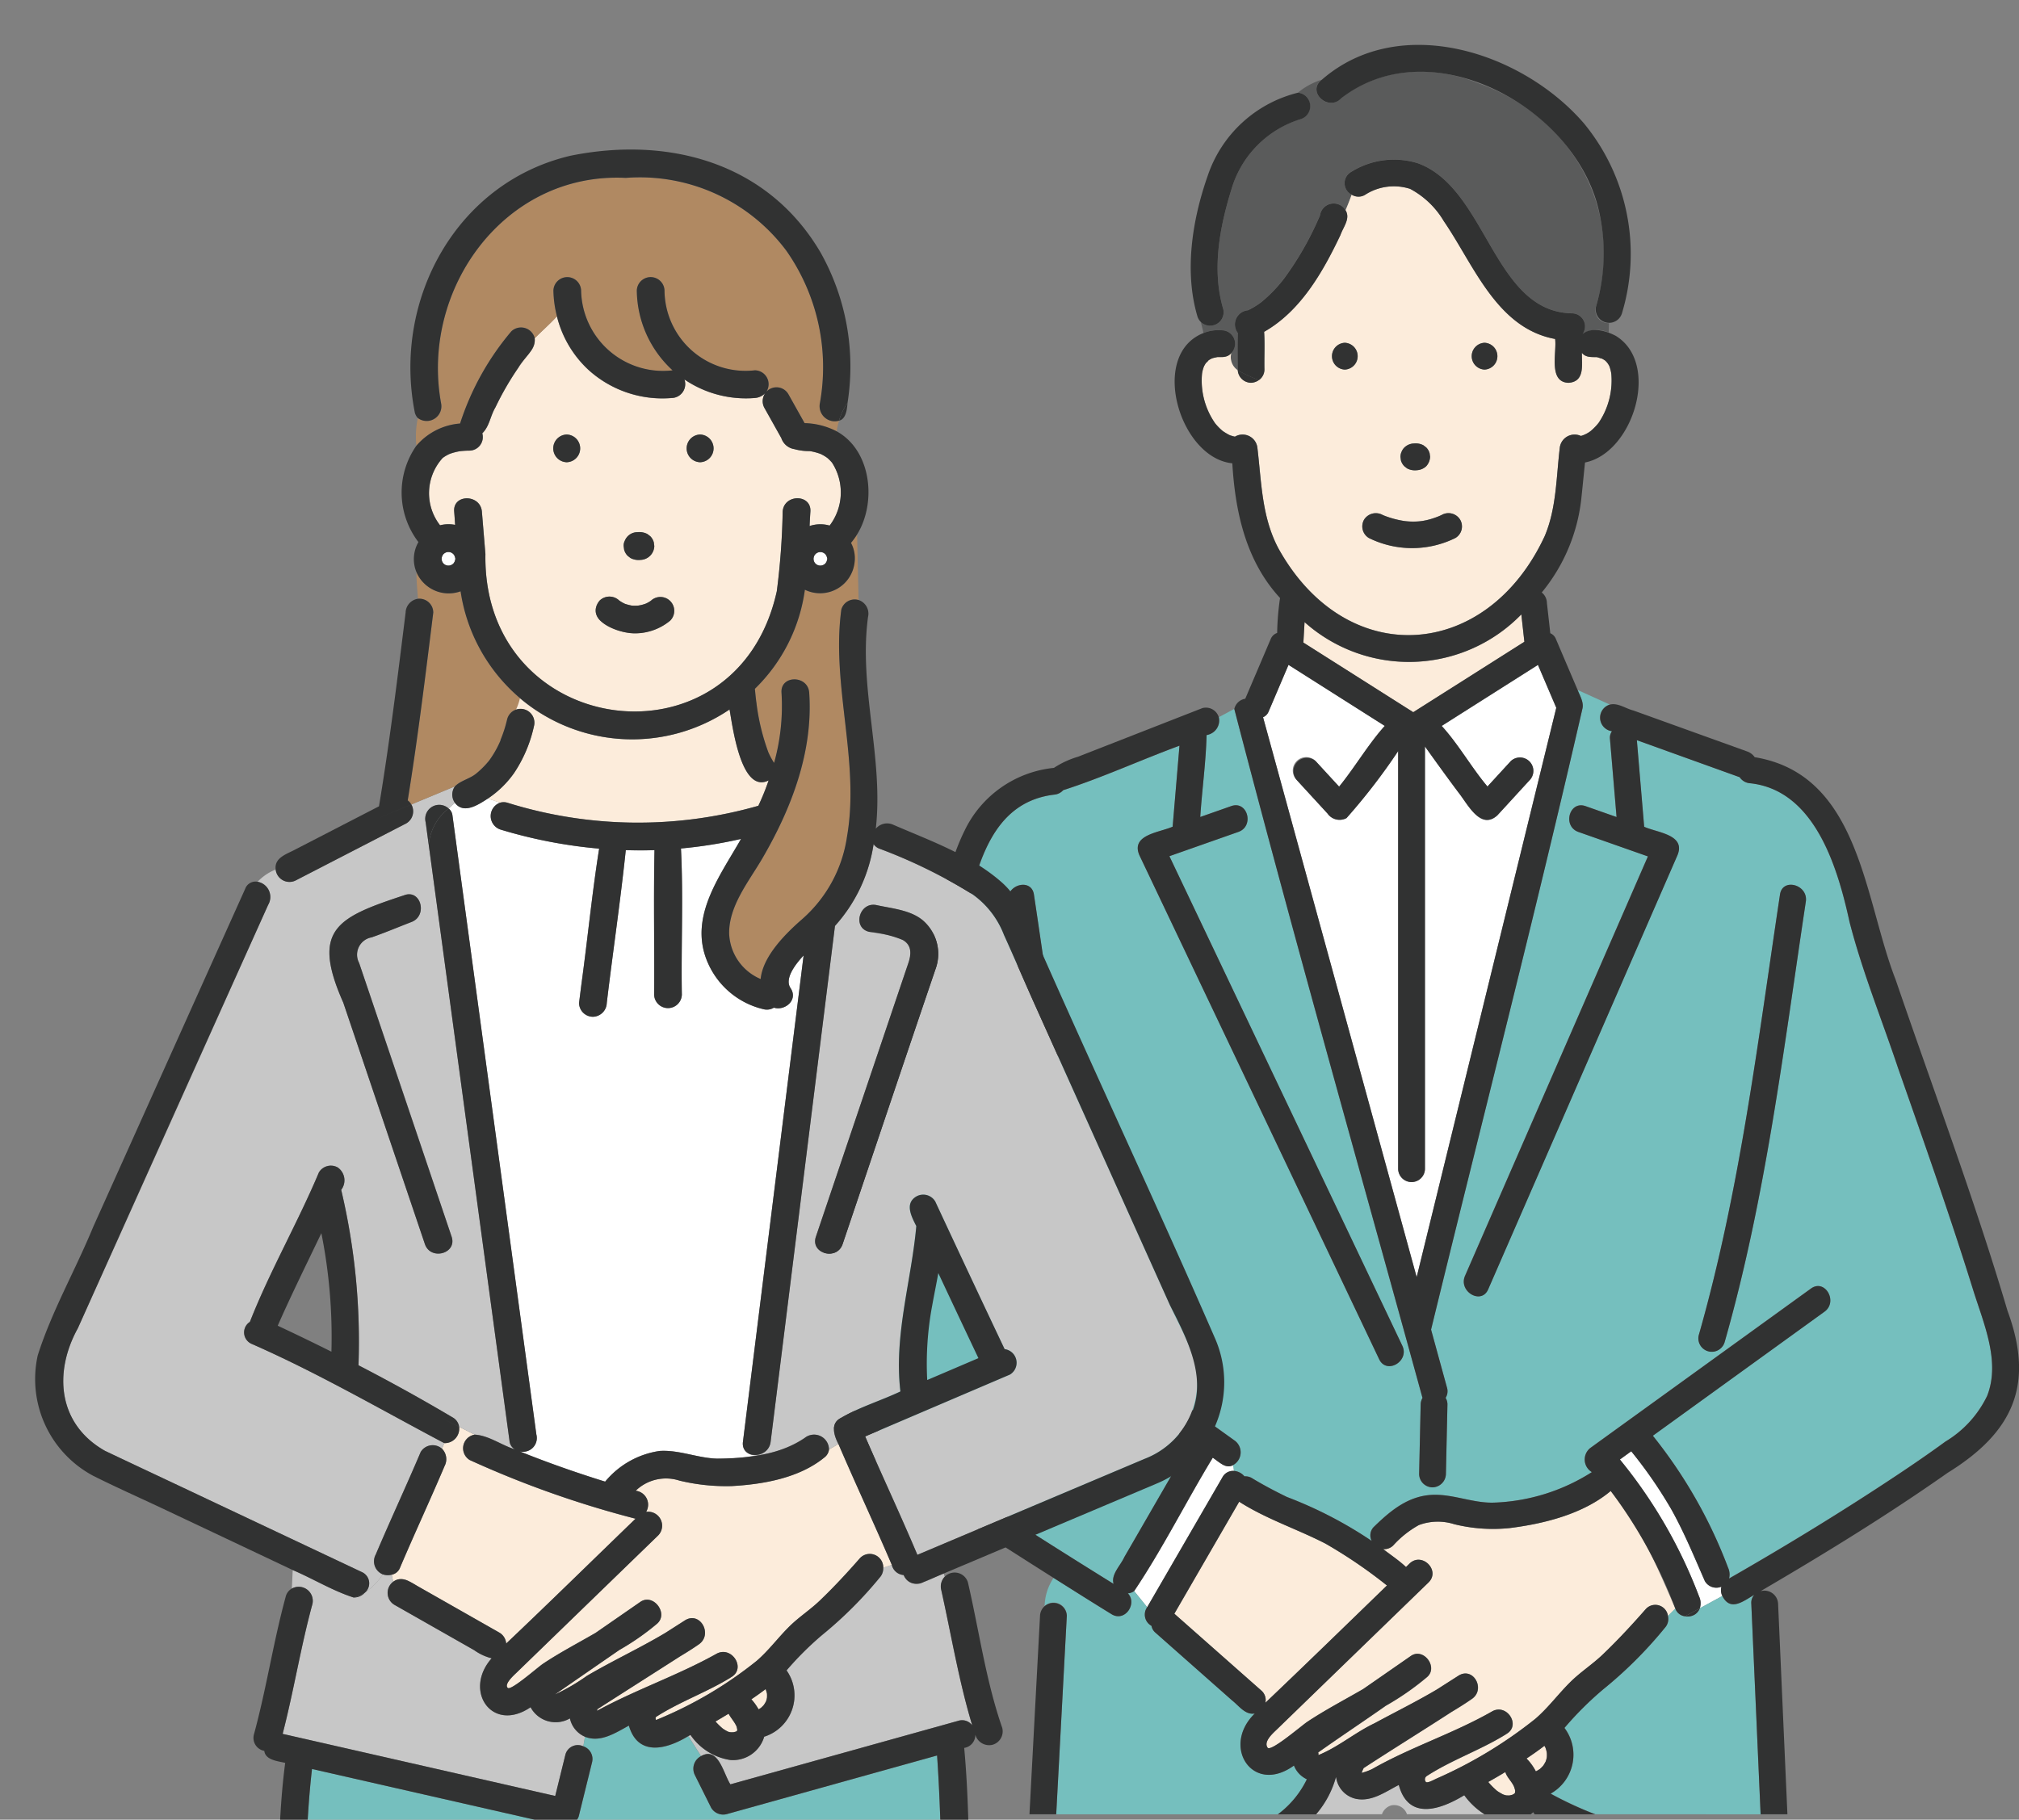
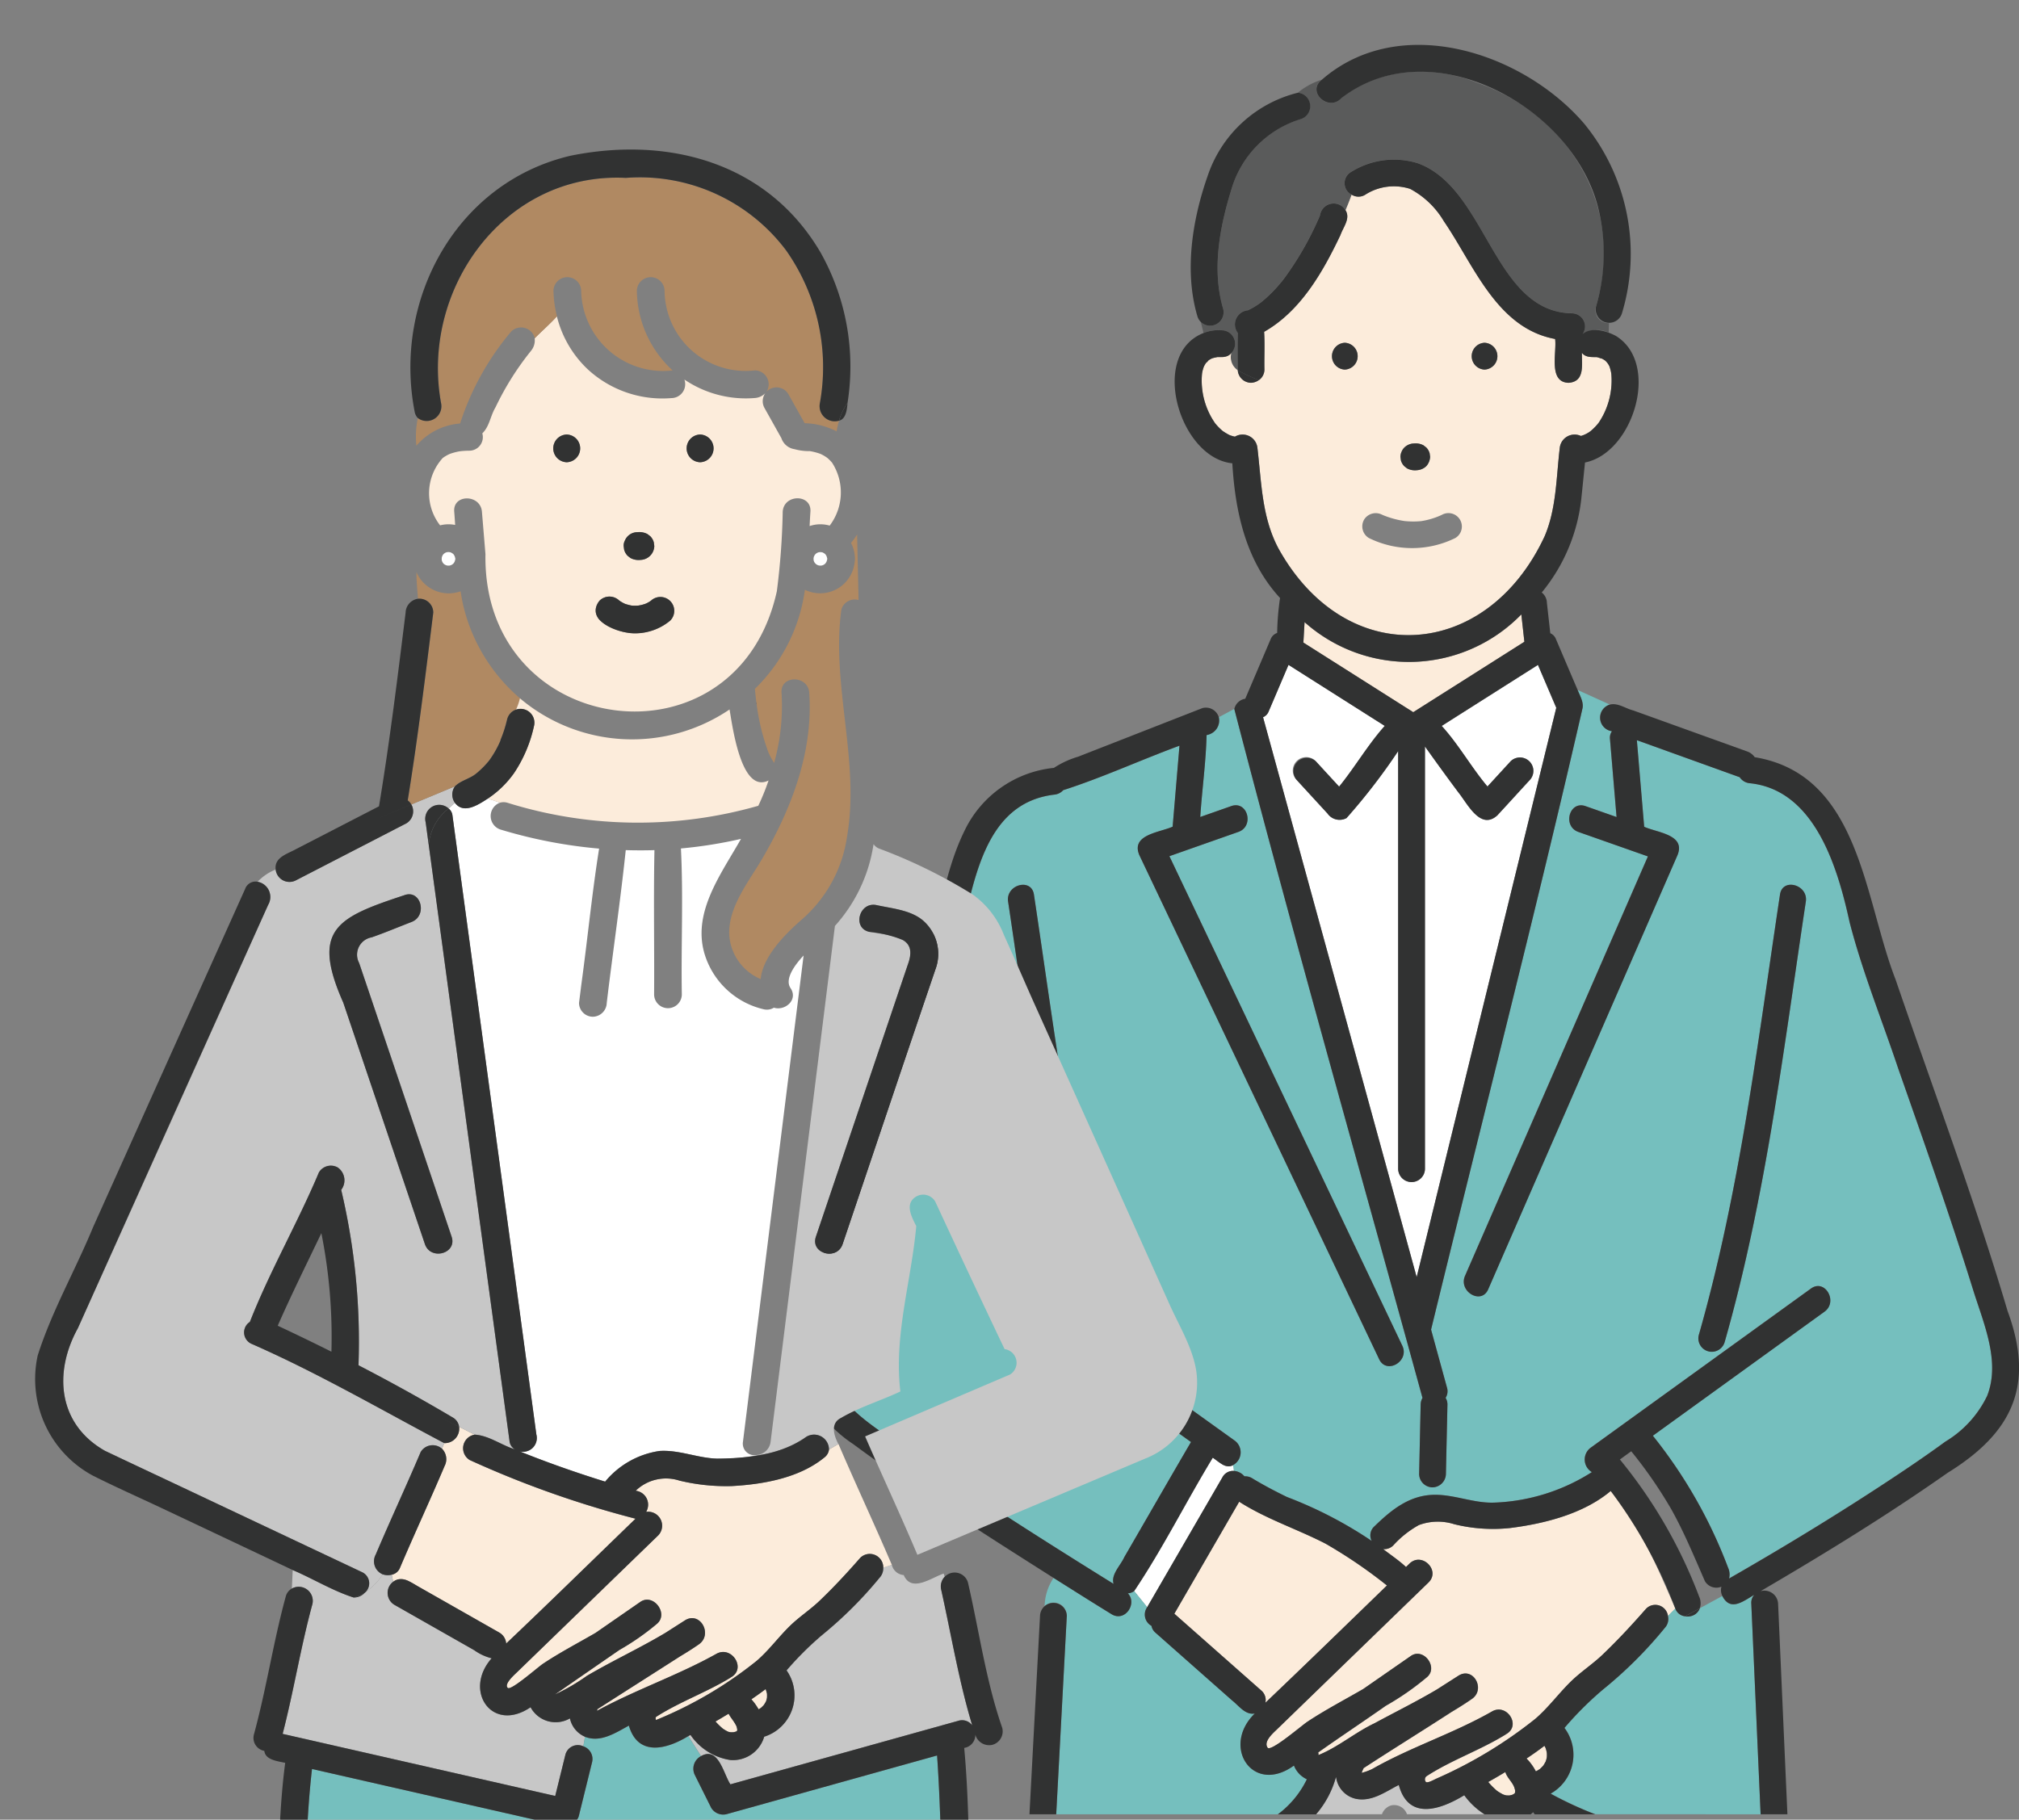
<svg xmlns="http://www.w3.org/2000/svg" width="172" height="155.047" viewBox="0 0 172 155.047">
  <rect x="0" y="0" width="172" height="155.047" fill="#808080" stroke="none" />
  <defs>
    <clipPath id="clip-path">
      <rect id="長方形_1213" data-name="長方形 1213" width="172" height="155.047" transform="translate(0 21)" fill="#edf4c9" />
    </clipPath>
  </defs>
  <g id="recruit" transform="translate(0 -21)" clip-path="url(#clip-path)">
    <g id="相談員" transform="translate(87.5 100.436)">
      <g id="グループ_4312" data-name="グループ 4312" transform="translate(-84.5 -75.611)">
        <g id="グループ_4310" data-name="グループ 4310" transform="translate(65.161)">
          <path id="パス_160664" data-name="パス 160664" d="M105.82,120.191a.178.178,0,0,0-.021.032v.006A.154.154,0,0,1,105.82,120.191Z" transform="translate(-42.267 26.009)" fill="#fcecdb" />
          <path id="パス_160665" data-name="パス 160665" d="M103.983,122.294l0-.01c-.18-.473-.618-.824-.761-1.3q-.719.438-1.454.85a6.087,6.087,0,0,0,.759.764,5.248,5.248,0,0,0,.581.339c-.259-.161-.061-.028.038,0a1.646,1.646,0,0,0,.165.041c.09,0,.169.006.26.007a2.731,2.731,0,0,0,.265-.067h0l.131-.074.064-.063.01-.019v0l.011-.034c0-.051.007-.122.01-.156A2.2,2.2,0,0,0,103.983,122.294Z" transform="translate(-43.14 26.18)" fill="#fcecdb" />
          <path id="パス_160666" data-name="パス 160666" d="M97.792,109.112a40.011,40.011,0,0,0-5.149-3.5c-2.418-1.241-5.031-2.086-7.339-3.563l-.026.045.023.151-.023-.151q-2.75,4.749-5.5,9.5,3.726,3.29,7.449,6.581a1.072,1.072,0,0,1,.308,1.006c3.475-3.309,6.91-6.652,10.356-9.993C97.86,109.158,97.825,109.137,97.792,109.112Z" transform="translate(-47.897 22.083)" fill="#fcecdb" />
          <path id="パス_160667" data-name="パス 160667" d="M109.955,22.113l.006.006a.523.523,0,0,0,.056.035A.692.692,0,0,1,109.955,22.113Z" transform="translate(-41.368 4.785)" fill="#fcecdb" />
          <path id="パス_160668" data-name="パス 160668" d="M101.81,52.1c-.085-.2-.1-.158-.052-.077a.5.5,0,0,1,.049.072Z" transform="translate(-43.147 11.243)" fill="#fcecdb" />
          <path id="パス_160669" data-name="パス 160669" d="M85.992,47.889Q92.535,71.742,99.079,95.6q5.946-24.254,11.894-48.509l-1.559-3.656-8.2,5.2c1.441,1.581,2.513,3.515,3.9,5.164l1.99-2.168a1.142,1.142,0,0,1,1.614,1.614c-.923,1-1.834,2.008-2.759,3.006-1.443,1.316-2.546-.99-3.323-1.952-.966-1.292-1.91-2.6-2.848-3.914V86.4a1.142,1.142,0,0,1-2.282,0V50.776a52.249,52.249,0,0,1-4.4,5.709,1.25,1.25,0,0,1-1.614-.384L88.86,53.238a1.141,1.141,0,0,1,1.614-1.614q1,1.089,2,2.176c1.357-1.668,2.46-3.581,3.888-5.175l-8.2-5.2-1.713,4.014A.872.872,0,0,1,85.992,47.889Z" transform="translate(-46.553 9.398)" fill="#fff" />
          <path id="パス_160670" data-name="パス 160670" d="M90.8,52.6a.342.342,0,0,0-.081.082C90.745,52.659,90.779,52.635,90.8,52.6Z" transform="translate(-45.53 11.384)" fill="#fcecdb" />
          <path id="パス_160671" data-name="パス 160671" d="M98.177,48.231l9.468-6v0q-.13-1.168-.26-2.334a13.346,13.346,0,0,1-18.467.657l-.1,1.748Z" transform="translate(-45.942 8.632)" fill="#fcecdb" />
          <path id="パス_160672" data-name="パス 160672" d="M105.784,119.308c-.05-.139-.041-.08-.018-.019a.254.254,0,0,0,.024.038Z" transform="translate(-42.278 25.799)" fill="#fcecdb" />
-           <path id="パス_160673" data-name="パス 160673" d="M119.71,110.847a1.14,1.14,0,0,1-.079-.792,1.13,1.13,0,0,1-1.409-.477c-.9-2.051-1.755-4.133-2.845-6.092a38.077,38.077,0,0,0-3.428-4.969l-.966.7a41.6,41.6,0,0,1,6.747,11.674,1.356,1.356,0,0,1,.063,1Z" transform="translate(-41.145 21.319)" fill="#fff" />
          <path id="パス_160674" data-name="パス 160674" d="M118.27,105.349a34.187,34.187,0,0,0-2.713-4.052c-2.32,1.949-5.638,2.786-8.584,3.157a13.741,13.741,0,0,1-4.745-.326,4.629,4.629,0,0,0-3.015.073,8.49,8.49,0,0,0-2.175,1.726,1.066,1.066,0,0,1-.872.32c.656.5,1.351.966,1.951,1.528l.3-.292c1.056-1.024,2.671.589,1.614,1.614l-3.227,3.127L87.1,121.631c-.338.328-1.135,1.022-.771,1.536.268.38,2.887-1.878,3.376-2.2,1.512-1.006,3.163-1.867,4.763-2.794l4.075-2.816c1.07-.74,2.349.949,1.383,1.793a23.165,23.165,0,0,1-3.52,2.45c-1.912,1.344-3.888,2.652-5.78,3.993.045-.056.044.152.038.212,1.7-.686,3.125-1.927,4.785-2.713,1.77-.961,3.588-1.856,5.323-2.887l1.821-1.164c1.254-.8,2.342,1.142,1.152,1.972-.57.4-1.159.765-1.754,1.122-2.477,1.6-5.016,3.174-7.472,4.776a3.556,3.556,0,0,0-.173.407,4.776,4.776,0,0,0,.893-.322c3.3-1.882,6.948-3.039,10.236-4.923,1.269-.7,2.506,1.26,1.146,1.962l.006.009c-.024.015-.051.028-.077.043-2.131,1.309-4.537,2.134-6.642,3.492a.341.341,0,0,0-.1.5c.119.158.668-.163.949-.287a37.77,37.77,0,0,0,8.387-5.078c1.122-.963,1.992-2.172,3.049-3.2.839-.817,1.828-1.455,2.679-2.266,1.294-1.236,2.516-2.556,3.694-3.9a1.09,1.09,0,0,1,1.876.6l.623-.623C120.183,109.3,119.338,107.266,118.27,105.349Z" transform="translate(-46.501 21.92)" fill="#fcecdb" />
          <path id="パス_160675" data-name="パス 160675" d="M124.02,127.27q-.4-8.973-.794-17.948a1.01,1.01,0,0,1,.254-.752c-.959.558-2.033,1.451-2.721.1l-1.916,1.041a1.113,1.113,0,0,1-1.264.687.987.987,0,0,1-.827-.664l-.623.623a1.111,1.111,0,0,1-.262,1.017,35.95,35.95,0,0,1-5.252,5.24,28.321,28.321,0,0,0-3.3,3.288,3.8,3.8,0,0,1-1.179,5.6,31.419,31.419,0,0,0,3.8,1.761Z" transform="translate(-42.193 23.494)" fill="#75bfbe" />
          <path id="パス_160676" data-name="パス 160676" d="M106.154,119.625c-.022-.092-.051-.184-.081-.274a.185.185,0,0,1-.027-.046.662.662,0,0,0-.079-.158c-.494.38-1,.736-1.517,1.08a4.444,4.444,0,0,1,.794,1.094,2.556,2.556,0,0,0,.339-.2,2.943,2.943,0,0,0,.289-.288,2.588,2.588,0,0,0,.218-.384,1.988,1.988,0,0,0,.089-.335,2.628,2.628,0,0,0,0-.366C106.171,119.705,106.163,119.664,106.154,119.625Z" transform="translate(-42.559 25.783)" fill="#fcecdb" />
          <path id="パス_160677" data-name="パス 160677" d="M95.317,124.5a1.2,1.2,0,0,1,.755-.744,1.148,1.148,0,0,1,1.377.744h6.617a6.239,6.239,0,0,1-1.732-1.626c-2.079,1.267-4.762,2.145-5.576-.876-1.134.574-2.29,1.45-3.639,1.184a2.172,2.172,0,0,1-1.7-1.836l-.024.01a8.177,8.177,0,0,1-1.686,3.144Z" transform="translate(-45.749 26.26)" fill="#c7c7c7" />
          <path id="パス_160678" data-name="パス 160678" d="M88.041,48.931l-.252.1c-.056,2.321-.388,4.655-.539,6.978l2.643-.929c1.39-.489,1.983,1.716.607,2.2l-5.878,2.069,19.844,41.714c.629,1.321-1.34,2.478-1.971,1.152q-6.753-14.192-13.5-28.385l-6.926-14.56c-.757-1.769,1.727-1.924,2.832-2.433q.292-3.452.583-6.9c-3.31,1.218-6.562,2.719-9.905,3.79a1.157,1.157,0,0,1-.759.38c-6.106.727-6.835,7.666-8.084,12.461-1.682,5.5-3.748,10.894-5.632,16.329-1.156,3.334-2.3,6.673-3.374,10.033-.8,3.047-2.373,6.166-2.269,9.346.359,3.554,3.579,5.392,6.223,7.249,5.934,4.138,12.044,8.018,18.188,11.836-.249-.8.6-1.581.915-2.29,1.9-3.262,3.772-6.541,5.678-9.8L69.821,97.324c-1.184-.85-.043-2.829,1.153-1.972q3.324,2.388,6.65,4.774c-3.383-12.1-4.875-24.508-6.744-36.908-.217-1.439,1.983-2.054,2.2-.606,1.9,12.615,3.407,25.234,6.916,37.538a1.037,1.037,0,0,1-.566,1.272l10.77,7.731a1.239,1.239,0,0,1-.169,2.087l.078.484a1.284,1.284,0,0,1,.905.465,1.076,1.076,0,0,1,.664.165c.957.58,1.952,1.1,2.958,1.592a35.429,35.429,0,0,1,7.221,3.745,1.022,1.022,0,0,1,.225-1.24c1.407-1.37,2.921-2.615,4.974-2.688,1.775-.063,3.442.721,5.22.663a16.547,16.547,0,0,0,8.336-2.6,1.248,1.248,0,0,1-.118-2.067l2.335-1.688,16.444-11.888c1.193-.862,2.332,1.119,1.152,1.972l-14.622,10.57a41.142,41.142,0,0,1,6.406,11.238,1.39,1.39,0,0,1,.086.928c4.872-2.793,9.678-5.726,14.351-8.836,1.378-.918,2.744-1.855,4.081-2.833a9.178,9.178,0,0,0,3.557-3.9c1.153-2.936-.316-6.2-1.2-9.034-1.975-6.352-4.2-12.626-6.395-18.9-1.384-4.137-3.04-8.2-4.127-12.429-1-4.572-2.935-11.263-8.5-11.832a1.15,1.15,0,0,1-.862-.512l-8.76-3.154q.312,3.689.623,7.376c1.115.5,3.573.662,2.832,2.433l-1.989,4.561L111.773,96.254c-.586,1.344-2.552.181-1.972-1.152q7.791-17.87,15.58-35.739l-5.92-2.084c-1.378-.484-.781-2.689.607-2.2l2.643.929-.566-6.7a.938.938,0,0,1,.175-.612,1.165,1.165,0,0,1-.184-2.27L119.4,45.187c.2.508.557,1.074.4,1.626-4.049,17.644-8.6,35.265-12.886,52.874q.677,2.469,1.355,4.939a1.053,1.053,0,0,1-.117.877,1.064,1.064,0,0,1,.157.561l-.131,5.923a1.165,1.165,0,0,1-1.141,1.142,1.152,1.152,0,0,1-1.141-1.142l.131-5.923a1.164,1.164,0,0,1,.156-.555C100.816,85.968,95.244,66.4,90.151,46.8l-1.319.707A1.171,1.171,0,0,1,88.041,48.931Zm41.682,51.22c3.509-12.3,5.016-24.923,6.918-37.538.218-1.45,2.417-.831,2.2.606-1.9,12.615-3.407,25.235-6.916,37.538A1.142,1.142,0,0,1,129.724,100.151Z" transform="translate(-53.162 9.778)" fill="#75bfbe" />
          <path id="パス_160679" data-name="パス 160679" d="M83.425,23.909a1.145,1.145,0,0,1,.8,1.946,1.342,1.342,0,0,0,.551,1.462c-.01-1.057-.024-2.123.006-3.181a1.208,1.208,0,0,1,.86-1.933,6.518,6.518,0,0,0,1.148-.7,12.114,12.114,0,0,0,1.921-1.986,26.675,26.675,0,0,0,3.074-5.4h0a1.175,1.175,0,0,1,2.174-.437q.277-.648.523-1.328a1.1,1.1,0,0,1-.033-1.945,6.876,6.876,0,0,1,5.665-.733c5.9,2.138,6.413,12.654,13.122,12.788a1.115,1.115,0,0,1,.921,1.756,2.368,2.368,0,0,1,2.224-.108l.023-.809a1.1,1.1,0,0,1-1.112-1.4c2.52-8.271-2.109-16.26-10.122-19.082-3.84-1.547-8.454-1.283-11.7,1.422-1.16.994-2.787-.771-1.534-1.679a6.019,6.019,0,0,0-2.029,1.1,1.155,1.155,0,0,1,.237,2.247A8.857,8.857,0,0,0,84.244,11.9c-1.01,3.248-1.691,6.87-.7,10.2a1.148,1.148,0,0,1-1.911,1.1c.077.314.157.628.231.943A3.46,3.46,0,0,1,83.425,23.909Z" transform="translate(-47.497 0.405)" fill="#5a5b5b" />
          <path id="パス_160680" data-name="パス 160680" d="M83.409,24.458a2.462,2.462,0,0,0-.39,0c-.151.04-.288.056-.439.109a1.725,1.725,0,0,0-.31.175c-.019.038-.2.23-.2.2a3.251,3.251,0,0,0-.178.3,2.784,2.784,0,0,0-.168.617,6.361,6.361,0,0,0,1.114,4.24c-.015-.019-.083-.1,0,0a4.663,4.663,0,0,0,.652.663,5.559,5.559,0,0,0,.568.339,2.959,2.959,0,0,0,.468.139,1.271,1.271,0,0,1,1.909.906c.36,2.97.362,5.936,1.809,8.639,5.8,10.416,17.755,9.538,22.674-1.078,1.008-2.384.979-5.027,1.287-7.561A1.271,1.271,0,0,1,114,31.184a2.517,2.517,0,0,0,.824-.411,4.726,4.726,0,0,0,.692-.712,6.455,6.455,0,0,0,1.077-4.176,3.349,3.349,0,0,0-.157-.626,1.519,1.519,0,0,0-.221-.35c.01.011.029.029.064.066-.067-.066-.133-.147-.2-.208l-.033-.023a2.007,2.007,0,0,0-.266-.156c-.15-.027-.3-.106-.451-.122-.45-.007-.934.035-1.241-.367-.019,1.016.277,2.456-1.141,2.557-1.742-.066-.987-2.575-1.141-3.736-4.977-.916-6.921-6.3-9.477-10.033A7.365,7.365,0,0,0,99.45,10.13a4.524,4.524,0,0,0-3.861.521,1.087,1.087,0,0,1-1.119-.026q-.246.681-.523,1.328c.44.7-.2,1.435-.429,2.1-1.5,3.149-3.389,6.482-6.505,8.252.071,1.063,0,2.14.027,3.208a1.106,1.106,0,0,1-.473.907l.1.049-.1-.049a1.132,1.132,0,0,1-1.8-.837,1.342,1.342,0,0,1-.551-1.462A.985.985,0,0,1,83.409,24.458Zm22.383-1.214a1.142,1.142,0,0,1,0,2.282A1.142,1.142,0,0,1,105.792,23.244Zm-7.068,9.28a.866.866,0,0,1,.236-.367,1.272,1.272,0,0,1,.808-.335,1.418,1.418,0,0,1,.819.156l.231.179a1.135,1.135,0,0,1,.293.5l.041.3a1.271,1.271,0,0,1-.335.808,1.272,1.272,0,0,1-.806.335,1.424,1.424,0,0,1-.82-.157l-.231-.178a1.147,1.147,0,0,1-.293-.5l-.04-.3A.865.865,0,0,1,98.724,32.524Zm-3.2,5.792a1.169,1.169,0,0,1,1.551-.414c-.046-.018-.056-.023.011,0l-.011,0a7.963,7.963,0,0,0,1.877.528,7.13,7.13,0,0,0,1.432.011,6.5,6.5,0,0,0,1.767-.535,1.142,1.142,0,0,1,1.152,1.972,8.32,8.32,0,0,1-7.369,0A1.154,1.154,0,0,1,95.527,38.316ZM93.886,23.244a1.142,1.142,0,0,1,0,2.282A1.142,1.142,0,0,1,93.886,23.244Z" transform="translate(-47.481 2.138)" fill="#fcecdb" />
          <path id="パス_160681" data-name="パス 160681" d="M84.4,99.488l-.731-.524c-2.28,3.748-4.267,7.747-6.7,11.37l1.108,1.372,6.408-11.069a1.024,1.024,0,0,1,.978-.547l-.078-.484A.923.923,0,0,1,84.4,99.488Z" transform="translate(-48.507 21.415)" fill="#fff" />
          <path id="パス_160682" data-name="パス 160682" d="M72.586,110.607l-.146,2.732q-.378,7.094-.757,14.187H90.571a8.176,8.176,0,0,0,2.469-2.987,2.153,2.153,0,0,1-1.1-1.169c-3.511,2.543-6.224-1.626-3.337-4.434-.816.146-1.359-.673-1.937-1.119l-6.561-5.8a.987.987,0,0,1-.3-.549,1.093,1.093,0,0,1-.371-1.589l-1.108-1.372a1.014,1.014,0,0,1-.534.189c.831.858-.232,2.488-1.393,1.775-1.654-1.017-3.3-2.054-4.937-3.091a4.492,4.492,0,0,0-.766,2.415A1.118,1.118,0,0,1,72.586,110.607Z" transform="translate(-49.865 23.237)" fill="#75bfbe" />
          <path id="パス_160683" data-name="パス 160683" d="M105.8,119.337c-.006,0-.012-.019-.017-.029l0,.009C105.789,119.323,105.794,119.335,105.8,119.337Z" transform="translate(-42.271 25.818)" fill="#fcecdb" />
          <path id="パス_160684" data-name="パス 160684" d="M105.8,120.241l.006-.019C105.768,120.271,105.742,120.4,105.8,120.241Z" transform="translate(-42.274 26.016)" fill="#fcecdb" />
          <path id="パス_160685" data-name="パス 160685" d="M101.7,20.867a1.142,1.142,0,0,0,0,2.282A1.142,1.142,0,0,0,101.7,20.867Z" transform="translate(-43.392 4.516)" fill="#313232" />
          <path id="パス_160686" data-name="パス 160686" d="M91.915,23.149a1.142,1.142,0,0,0,0-2.282A1.142,1.142,0,0,0,91.915,23.149Z" transform="translate(-45.51 4.516)" fill="#313232" />
          <path id="パス_160687" data-name="パス 160687" d="M117.378,23.056a2.2,2.2,0,0,0,.135,1.535,2.2,2.2,0,0,1-.135-1.535c-.81-.425-2.029-.785-2.821-.161a1.115,1.115,0,0,0-.921-1.756c-6.706-.131-7.227-10.652-13.122-12.788a6.876,6.876,0,0,0-5.665.733,1.1,1.1,0,0,0,.033,1.945c.2-.544.381-1.1.567-1.654-.186.555-.371,1.111-.567,1.654A1.087,1.087,0,0,0,96,11.055a4.52,4.52,0,0,1,3.861-.521,7.354,7.354,0,0,1,2.873,2.756c2.556,3.728,4.5,9.118,9.478,10.033.154,1.159-.6,3.67,1.141,3.736,1.418-.1,1.122-1.541,1.141-2.557.308.4.791.36,1.241.367.152.016.3.1.451.122a2.006,2.006,0,0,1,.266.156l.033.023-.006-.006a.687.687,0,0,0,.062.041.524.524,0,0,1-.056-.035c.069.061.135.142.2.208-.035-.036-.055-.055-.064-.066a1.52,1.52,0,0,1,.221.35,3.349,3.349,0,0,1,.157.626,6.448,6.448,0,0,1-1.076,4.176,4.727,4.727,0,0,1-.692.712,2.517,2.517,0,0,1-.823.411,1.271,1.271,0,0,0-1.793.969c-.308,2.534-.279,5.177-1.287,7.561-4.923,10.62-16.876,11.49-22.674,1.078-1.446-2.7-1.449-5.668-1.809-8.639a1.271,1.271,0,0,0-1.909-.906,2.96,2.96,0,0,1-.468-.139,5.559,5.559,0,0,1-.568-.339,4.665,4.665,0,0,1-.652-.663c-.082-.1-.013-.019,0,0a6.361,6.361,0,0,1-1.114-4.24,2.784,2.784,0,0,1,.168-.617,3.249,3.249,0,0,1,.178-.3c0,.028.179-.164.2-.2a1.725,1.725,0,0,1,.31-.175c.151-.054.288-.069.439-.109.431,0,.892.035,1.194-.339a4.024,4.024,0,0,1,.172-.7,4.024,4.024,0,0,0-.172.7,1.145,1.145,0,0,0-.8-1.946,3.46,3.46,0,0,0-1.564.234,7.721,7.721,0,0,1,.257,1.777,7.721,7.721,0,0,0-.257-1.777c-4.667,1.84-2.033,10.658,2.455,11.1.246,4.135,1.154,8.326,4.066,11.477a22.808,22.808,0,0,0-.246,2.978.906.906,0,0,0-.53.472q-1.093,2.567-2.188,5.134a1.134,1.134,0,0,0-.932.875l1.909-1.022-1.909,1.022c5.094,19.591,10.665,39.163,16.032,58.7a1.164,1.164,0,0,0-.156.555l-.131,5.923a1.152,1.152,0,0,0,1.141,1.142,1.165,1.165,0,0,0,1.141-1.142l.131-5.923a1.064,1.064,0,0,0-.157-.561,1.053,1.053,0,0,0,.117-.877q-.679-2.471-1.355-4.939c4.291-17.61,8.837-35.23,12.886-52.874.153-.553-.2-1.117-.4-1.626l-.483-.218.483.218q-.938-2.195-1.873-4.391a.877.877,0,0,0-.457-.442l-.288-2.58a1.164,1.164,0,0,0-.44-.893A15.164,15.164,0,0,0,114.438,37c.112-1.05.213-2.1.322-3.152C118.871,33.039,121.22,25.4,117.378,23.056Zm-26.51,24.39a13.347,13.347,0,0,0,18.467-.657q.13,1.168.26,2.334v0l-9.468,6-9.36-5.935Zm21.445,7.3Q106.365,79,100.419,103.259,93.874,79.406,87.332,55.553a.872.872,0,0,0,.459-.445L89.5,51.094l8.2,5.2c-1.428,1.593-2.53,3.507-3.888,5.175q-1-1.087-2-2.176A1.141,1.141,0,0,0,90.2,60.9l2.627,2.862a1.25,1.25,0,0,0,1.614.384,51.981,51.981,0,0,0,4.4-5.709V94.067a1.142,1.142,0,0,0,2.282,0V58.041c.938,1.314,1.882,2.623,2.848,3.914.776.962,1.883,3.268,3.323,1.952.924-1,1.836-2.007,2.759-3.006a1.142,1.142,0,0,0-1.614-1.614l-1.99,2.168c-1.384-1.648-2.456-3.582-3.9-5.164l8.2-5.2Zm-19.147,7.5c-.023.03-.057.054-.081.082A.342.342,0,0,1,93.166,62.255Zm13.39-.646,0,0a.5.5,0,0,0-.049-.072C106.457,61.451,106.471,61.4,106.556,61.609Z" transform="translate(-47.893 1.734)" fill="#313232" />
          <path id="パス_160688" data-name="パス 160688" d="M96.181,30.046A1.424,1.424,0,0,0,97,30.2a1.272,1.272,0,0,0,.806-.335,1.272,1.272,0,0,0,.335-.808l-.041-.3a1.135,1.135,0,0,0-.293-.5l-.231-.179a1.418,1.418,0,0,0-.819-.156,1.17,1.17,0,0,0-1.141,1.141l.04.3a1.147,1.147,0,0,0,.293.5Z" transform="translate(-44.471 6.041)" fill="#313232" />
          <path id="パス_160689" data-name="パス 160689" d="M94.35,32.921l.011,0C94.294,32.9,94.3,32.9,94.35,32.921Z" transform="translate(-44.753 7.121)" fill="#313232" />
-           <path id="パス_160690" data-name="パス 160690" d="M93.093,33.356a1.154,1.154,0,0,0,.41,1.562,8.32,8.32,0,0,0,7.369,0,1.147,1.147,0,0,0,.409-1.562,1.171,1.171,0,0,0-1.561-.41,4.018,4.018,0,0,1-.611.249,5.263,5.263,0,0,1-2.589.275,7.908,7.908,0,0,1-1.815-.5A1.191,1.191,0,0,0,93.093,33.356Z" transform="translate(-45.047 7.099)" fill="#313232" />
          <path id="パス_160691" data-name="パス 160691" d="M115.744,22.914A17.5,17.5,0,0,0,112.53,6.7C107.3.617,96.829-2.814,90.19,2.969a5.459,5.459,0,0,1,1.587-.23,5.459,5.459,0,0,0-1.587.23c-1.325,1.012.553,2.741,1.647,1.584,7.644-5.938,19.776.723,21.9,9.347a16.1,16.1,0,0,1-.192,8.408A1.143,1.143,0,0,0,115.744,22.914Z" transform="translate(-45.743 0)" fill="#313232" />
          <path id="パス_160692" data-name="パス 160692" d="M90.068,3.348A30.527,30.527,0,0,0,87.6,5.82a30.527,30.527,0,0,1,2.47-2.472,10.853,10.853,0,0,0-7.706,7.11c-1.3,3.711-2,8.1-.87,11.932a1.134,1.134,0,0,0,.291.491,7.982,7.982,0,0,1-.272-1.845,7.982,7.982,0,0,0,.272,1.845,1.148,1.148,0,0,0,1.911-1.1c-.988-3.334-.307-6.957.7-10.2a8.857,8.857,0,0,1,5.908-5.983A1.155,1.155,0,0,0,90.068,3.348Z" transform="translate(-47.65 0.725)" fill="#313232" />
          <path id="パス_160693" data-name="パス 160693" d="M85.354,23.861a1.232,1.232,0,0,0,.668-.234,14.306,14.306,0,0,1-1.8-.837A1.15,1.15,0,0,0,85.354,23.861Z" transform="translate(-46.937 4.932)" fill="#313232" />
          <path id="パス_160694" data-name="パス 160694" d="M93.451,11.69a9.72,9.72,0,0,1-1.954,3.1,9.72,9.72,0,0,0,1.954-3.1,1.174,1.174,0,0,0-2.174.437h0a26.676,26.676,0,0,1-3.074,5.4,12.115,12.115,0,0,1-1.921,1.986,6.518,6.518,0,0,1-1.148.7,1.208,1.208,0,0,0-.86,1.933c-.03,1.058-.016,2.124-.006,3.181a14.306,14.306,0,0,0,1.8.837,1.106,1.106,0,0,0,.473-.907c-.022-1.068.044-2.145-.027-3.208,3.116-1.77,5.009-5.1,6.505-8.252C93.252,13.125,93.89,12.39,93.451,11.69Z" transform="translate(-46.985 2.402)" fill="#313232" />
          <path id="パス_160695" data-name="パス 160695" d="M105.8,120.223v-.006a.349.349,0,0,0-.019.036A.252.252,0,0,1,105.8,120.223Z" transform="translate(-42.271 26.014)" fill="#313232" />
          <path id="パス_160696" data-name="パス 160696" d="M105.786,119.315a.253.253,0,0,1-.024-.038.185.185,0,0,0,.027.046Z" transform="translate(-42.275 25.811)" fill="#313232" />
          <path id="パス_160697" data-name="パス 160697" d="M71.913,127.148q.378-7.092.757-14.187l.146-2.732a1.142,1.142,0,0,0-2.282,0q-.452,8.461-.9,16.919Z" transform="translate(-50.094 23.616)" fill="#313232" />
          <path id="パス_160698" data-name="パス 160698" d="M104.875,100.8,85.031,59.084l5.878-2.069c1.376-.484.783-2.689-.607-2.2l-2.643.929c.151-2.323.483-4.658.539-6.978a1.263,1.263,0,0,0,1.042-1.518l-4.368,2.34,4.368-2.34a1.147,1.147,0,0,0-1.4-.781L77.25,50.608a7.771,7.771,0,0,0-2.058.952,9.494,9.494,0,0,0-7.6,5.325c-2,4.048-2.2,8.655-3.979,12.8-3.259,9.762-7.2,19.358-9.764,29.336a9.135,9.135,0,0,0,.568,6.12,10.976,10.976,0,0,0,3.677,4.037c5.5,4.074,11.291,7.734,17.064,11.4a3.368,3.368,0,0,1,.855-.821,3.368,3.368,0,0,0-.855.821c1.642,1.036,3.283,2.074,4.937,3.091,1.16.713,2.224-.917,1.393-1.775a1.014,1.014,0,0,0,.534-.189l-.409-.506.409.506c2.435-3.622,4.422-7.622,6.7-11.37.482.332,1.139.982,1.714.641l-.145-.9.145.9a1.239,1.239,0,0,0,.169-2.087l-10.77-7.731a1.037,1.037,0,0,0,.566-1.272C76.9,87.583,75.39,74.964,73.49,62.349c-.219-1.449-2.418-.833-2.2.606,1.868,12.4,3.361,24.8,6.744,36.908q-3.324-2.387-6.65-4.774c-1.2-.858-2.337,1.122-1.153,1.972L86.869,109c-1.906,3.256-3.782,6.534-5.678,9.8-.311.709-1.164,1.486-.915,2.289-6.144-3.817-12.254-7.7-18.188-11.834-2.644-1.857-5.864-3.7-6.223-7.249-.106-3.176,1.467-6.3,2.269-9.347,1.079-3.36,2.219-6.7,3.374-10.033C63.393,77.192,65.458,71.8,67.14,66.3c1.248-4.8,1.98-11.736,8.084-12.461a1.157,1.157,0,0,0,.759-.38c3.343-1.072,6.6-2.573,9.905-3.79q-.292,3.452-.583,6.9c-1.108.5-3.587.671-2.832,2.433L89.4,73.565q6.753,14.192,13.5,28.385C103.535,103.276,105.5,102.119,104.875,100.8Z" transform="translate(-53.569 10.043)" fill="#313232" />
          <path id="パス_160699" data-name="パス 160699" d="M116.335,110.072a1.05,1.05,0,0,0,.473-.562l-1.264.687A1.219,1.219,0,0,0,116.335,110.072Z" transform="translate(-40.158 23.698)" fill="#313232" />
          <path id="パス_160700" data-name="パス 160700" d="M78.281,124.717a.987.987,0,0,0,.3.549l6.561,5.8c.578.448,1.122,1.265,1.937,1.119-2.89,2.811-.17,6.976,3.337,4.434a2.153,2.153,0,0,0,1.1,1.169,8.153,8.153,0,0,1-2.469,2.987H92.3a8.161,8.161,0,0,0,1.686-3.144l.024-.01a2.172,2.172,0,0,0,1.7,1.836c1.349.266,2.506-.609,3.639-1.184.815,3.023,3.5,2.142,5.576.876a6.223,6.223,0,0,0,1.732,1.626h3.925a2.751,2.751,0,0,0,.215-.185,1.079,1.079,0,0,0,.136.185h5.15a31.419,31.419,0,0,1-3.8-1.761,3.8,3.8,0,0,0,1.179-5.6,28.323,28.323,0,0,1,3.3-3.288,35.95,35.95,0,0,0,5.252-5.24,1.111,1.111,0,0,0,.262-1.017,1.09,1.09,0,0,0-1.876-.6c-1.179,1.345-2.4,2.665-3.694,3.9-.85.811-1.839,1.449-2.679,2.266-1.057,1.029-1.928,2.238-3.049,3.2a37.816,37.816,0,0,1-8.387,5.078c-.281.124-.83.445-.949.287a.341.341,0,0,1,.1-.5c2.1-1.359,4.51-2.183,6.642-3.492.026-.015.052-.028.077-.043l-.006-.009c1.358-.7.125-2.659-1.146-1.962-3.288,1.884-6.941,3.041-10.236,4.923a4.775,4.775,0,0,1-.893.322,3.561,3.561,0,0,1,.173-.408c2.456-1.6,5-3.171,7.472-4.776.595-.356,1.184-.724,1.754-1.122,1.19-.83.1-2.772-1.152-1.972l-1.821,1.164c-1.735,1.03-3.553,1.926-5.323,2.885-1.66.787-3.087,2.028-4.785,2.714.006-.06.007-.268-.038-.212,1.893-1.342,3.868-2.649,5.78-3.993a23.163,23.163,0,0,0,3.52-2.45c.966-.844-.313-2.533-1.383-1.793L96.313,130.1c-1.6.927-3.251,1.788-4.763,2.794-.489.326-3.108,2.584-3.376,2.2-.364-.516.433-1.208.771-1.536l9.706-9.408q1.613-1.564,3.227-3.129c1.057-1.024-.558-2.637-1.614-1.613l-.3.292c-.6-.562-1.3-1.025-1.951-1.529a1.061,1.061,0,0,0,.872-.319,8.49,8.49,0,0,1,2.175-1.726,4.629,4.629,0,0,1,3.015-.073,13.742,13.742,0,0,0,4.745.326c2.946-.371,6.264-1.208,8.584-3.157a40.613,40.613,0,0,1,5.5,10.013.987.987,0,0,0,.827.664l1.264-.687a1.36,1.36,0,0,0-.063-1,41.59,41.59,0,0,0-6.747-11.673l.966-.7a38.079,38.079,0,0,1,3.428,4.969c1.09,1.958,1.95,4.041,2.845,6.092a1.13,1.13,0,0,0,1.409.477,1.14,1.14,0,0,0,.079.792c.69,1.35,1.763.456,2.721-.1a1.01,1.01,0,0,0-.254.752q.4,8.973.794,17.948h2.283q-.336-7.561-.669-15.125l-.125-2.823a1.168,1.168,0,0,0-1.5-1.058c5.43-3.176,10.8-6.471,15.946-10.088,5.575-3.448,7.425-7.506,5.1-13.8-2.82-9.529-6.326-18.838-9.539-28.237-2.685-6.88-3.026-17.461-12-18.939a1.311,1.311,0,0,0-.641-.488l-9.7-3.493c-.657-.161-1.314-.674-2-.5a1.165,1.165,0,0,0,.184,2.27.938.938,0,0,0-.175.612l.566,6.7-2.643-.929c-1.388-.489-1.985,1.716-.607,2.2l5.92,2.084q-7.789,17.868-15.58,35.738c-.58,1.334,1.385,2.5,1.972,1.153l14.133-32.423,1.989-4.561c.742-1.776-1.719-1.921-2.832-2.433l-.623-7.376,8.76,3.154a1.15,1.15,0,0,0,.862.512c5.567.569,7.5,7.259,8.5,11.832,1.087,4.226,2.743,8.292,4.127,12.429,2.2,6.277,4.419,12.551,6.395,18.9.882,2.834,2.351,6.1,1.2,9.034a9.178,9.178,0,0,1-3.557,3.9c-1.337.978-2.7,1.915-4.081,2.833-4.673,3.11-9.479,6.043-14.351,8.836a1.39,1.39,0,0,0-.086-.928,41.141,41.141,0,0,0-6.406-11.238l14.622-10.57c1.18-.853.041-2.834-1.152-1.972L118.016,107.86l-2.335,1.688a1.248,1.248,0,0,0,.118,2.067,16.559,16.559,0,0,1-8.336,2.6c-1.777.058-3.445-.726-5.22-.663-2.053.073-3.566,1.319-4.974,2.688a1.022,1.022,0,0,0-.225,1.24,35.4,35.4,0,0,0-7.221-3.745c-1.006-.489-2-1.012-2.958-1.592a1.085,1.085,0,0,0-.664-.167,1.287,1.287,0,0,0-.9-.463,1.024,1.024,0,0,0-.978.547L77.91,123.128A1.093,1.093,0,0,0,78.281,124.717Zm33.473,10.22a.662.662,0,0,1,.079.158c-.035-.1-.013-.082.024.038,0,.01.011.026.017.029s-.01-.015-.015-.021a2.319,2.319,0,0,1,.1.4,2.629,2.629,0,0,1,0,.366,1.987,1.987,0,0,1-.089.335.177.177,0,0,1,.021-.032.154.154,0,0,0-.022.038c-.035.116-.056.127-.018.03a2.039,2.039,0,0,1-.2.348,3.225,3.225,0,0,1-.288.288,2.654,2.654,0,0,1-.341.2,4.444,4.444,0,0,0-.794-1.094C110.75,135.673,111.26,135.315,111.754,134.937Zm-3.33,2.232c.144.479.581.83.761,1.3l0,.01a2.2,2.2,0,0,1,.078.275c0,.034-.01.1-.01.156l-.011.034v0l-.01.019-.064.063-.131.073h0a2.727,2.727,0,0,1-.265.067c-.091,0-.17,0-.259-.007a1.589,1.589,0,0,1-.167-.041c-.1-.029-.3-.162-.038,0a5.064,5.064,0,0,1-.581-.339,6.088,6.088,0,0,1-.759-.764Q107.7,137.605,108.423,137.169Zm-22.7-22.987.027-.045c2.308,1.477,4.92,2.322,7.339,3.563a42.061,42.061,0,0,1,5.251,3.573c-3.446,3.34-6.881,6.684-10.356,9.993a1.072,1.072,0,0,0-.308-1.006q-3.724-3.29-7.449-6.581Q82.979,118.93,85.726,114.182Z" transform="translate(-48.346 9.993)" fill="#313232" />
          <path id="パス_160701" data-name="パス 160701" d="M120.812,107.335v0Z" transform="translate(-39.018 23.227)" fill="#313232" />
          <path id="パス_160702" data-name="パス 160702" d="M118.721,97.8c3.509-12.3,5.016-24.923,6.916-37.538.217-1.437-1.983-2.056-2.2-.606-1.9,12.615-3.408,25.234-6.918,37.538A1.142,1.142,0,0,0,118.721,97.8Z" transform="translate(-39.958 12.731)" fill="#313232" />
        </g>
        <g id="グループ_4311" data-name="グループ 4311" transform="translate(0 8.918)">
          <path id="パス_160703" data-name="パス 160703" d="M49.491,118.219c-.019-.077-.035-.153-.057-.23-.17-.4-.482-.714-.679-1.09-.371.224-.741.448-1.117.662a6.258,6.258,0,0,0,.609.595,3.342,3.342,0,0,0,.444.265.971.971,0,0,0,.2.054,2.142,2.142,0,0,0,.293,0c.067-.018.136-.033.2-.051a.78.78,0,0,0,.069-.043l.021-.018a.293.293,0,0,1,.009-.045C49.492,118.283,49.492,118.25,49.491,118.219Z" transform="translate(10.308 16.379)" fill="#fcecdb" />
          <path id="パス_160704" data-name="パス 160704" d="M50.767,116.9a1.41,1.41,0,0,0,.2-.122,2.693,2.693,0,0,0,.251-.249c.062-.095.12-.189.176-.288a2.024,2.024,0,0,0,.09-.327,2.766,2.766,0,0,0,0-.348,3.53,3.53,0,0,0-.108-.369l-.01-.018c-.4.3-.8.59-1.212.867A4.744,4.744,0,0,1,50.767,116.9Z" transform="translate(10.853 16.005)" fill="#fcecdb" />
-           <path id="パス_160705" data-name="パス 160705" d="M32.56,48.786h0v0Z" transform="translate(7.045 1.639)" fill="#fcecdb" />
          <path id="パス_160706" data-name="パス 160706" d="M32.561,48.8c.057-.129.027-.114.009-.064a.255.255,0,0,0-.011.069Z" transform="translate(7.045 1.62)" fill="#fcecdb" />
          <path id="パス_160707" data-name="パス 160707" d="M36.265,21.958a24.344,24.344,0,0,0-3.017,4.8c-.468.794-.5,1.607-1.128,2.23a1.156,1.156,0,0,1-1.106,1.475,7.135,7.135,0,0,0-.805.049,4.992,4.992,0,0,0-.828.214l-.068.026-.1.049a3.268,3.268,0,0,0-.465.285,4.453,4.453,0,0,0-.225,5.738,2.9,2.9,0,0,1,1.283-.035c-.023-.38-.049-.758-.079-1.13-.127-1.516,2.235-1.5,2.36,0l.3,3.616C32.122,55.045,53.8,57.924,57.211,42.439a61.216,61.216,0,0,0,.5-6.785c.1-1.51,2.464-1.516,2.361,0-.028.405-.05.816-.069,1.23a2.877,2.877,0,0,1,1.709-.039,4.672,4.672,0,0,0,.2-5.367,3.837,3.837,0,0,0-.4-.4,3.391,3.391,0,0,0-.467-.286l-.1-.049-.068-.026a5.157,5.157,0,0,0-.855-.219,4.6,4.6,0,0,1-1.305-.165,1.4,1.4,0,0,1-1.12-.94q-.717-1.283-1.435-2.563a1.181,1.181,0,0,1,.068-1.272,1.37,1.37,0,0,1-.878.415A9.328,9.328,0,0,1,49.335,24.4a1.184,1.184,0,0,1-1.1,1.581,9.371,9.371,0,0,1-7.1-2.422,9.243,9.243,0,0,1-2.663-4.543c-.618.678-1.281,1.247-1.893,1.87A1.4,1.4,0,0,1,36.265,21.958Zm14.408,7.127a1.181,1.181,0,0,1,0,2.361A1.181,1.181,0,0,1,50.673,29.085Zm-6.415,9.048a1.217,1.217,0,0,1,1.079-.725,1.484,1.484,0,0,1,.85.161l.24.185a1.181,1.181,0,0,1,.3.521l.043.314a1.212,1.212,0,0,1-1.18,1.18,1.47,1.47,0,0,1-.851-.161l-.238-.185a1.2,1.2,0,0,1-.3-.521l-.041-.314A.9.9,0,0,1,44.258,38.133Zm-2.141,5.1a1.2,1.2,0,0,1,1.666,0,3.068,3.068,0,0,0,.487.274,4.352,4.352,0,0,0,.566.15,3.452,3.452,0,0,0,.583,0,3.156,3.156,0,0,0,.643-.169,2.652,2.652,0,0,0,.359-.2c.069-.045.325-.248.038-.017a1.18,1.18,0,0,1,1.669,1.669,4.669,4.669,0,0,1-6.01-.043A1.194,1.194,0,0,1,42.117,43.23ZM39.31,29.085a1.181,1.181,0,0,1,0,2.361A1.181,1.181,0,0,1,39.31,29.085Z" transform="translate(5.969 -4.804)" fill="#fcecdb" />
          <path id="パス_160708" data-name="パス 160708" d="M26.383,109.933q3.881,2.2,7.761,4.411a1.172,1.172,0,0,1,.573.927c3.708-3.514,7.347-7.089,11.021-10.637a85.283,85.283,0,0,1-14.127-5,1.173,1.173,0,0,1,.428-2.164L30.708,96.8a1.231,1.231,0,0,1-1.265,1.388c-.057.159-.123.317-.193.477a1.26,1.26,0,0,1,.224,1.469c-1.241,2.927-2.586,5.808-3.827,8.735a.951.951,0,0,1-.67.525,3.588,3.588,0,0,0,.125.6A1.21,1.21,0,0,1,26.383,109.933Z" transform="translate(5.404 12.03)" fill="#fcecdb" />
          <path id="パス_160709" data-name="パス 160709" d="M41.8,119.477a2.421,2.421,0,0,1-3.351-.95c-3.287,2.236-5.76-1.41-3.316-4.17a4.376,4.376,0,0,1-1.488-.692l-6.8-3.866a1.186,1.186,0,0,1-.091-1.972,3.589,3.589,0,0,1-.125-.6,1.349,1.349,0,0,1-.771-.026,5.512,5.512,0,0,1-1.531,1.562,1.226,1.226,0,0,1-.963.406,2.739,2.739,0,0,1-1.486-.089,2.739,2.739,0,0,0,1.486.089c-1.782-.572-3.446-1.6-5.177-2.335l-.074,1.58a1.2,1.2,0,0,1,1.753,1.32c-1,3.652-1.589,7.4-2.537,11.061l23.221,5.291q.431-1.741.859-3.483a1.094,1.094,0,0,1,1.535-.747l.142-.814A2.2,2.2,0,0,1,41.8,119.477Z" transform="translate(3.75 14.2)" fill="#c7c7c7" />
          <path id="パス_160710" data-name="パス 160710" d="M69.928,120.151c-1.147-3.793-1.784-7.706-2.646-11.563a1.268,1.268,0,0,1,.3-1.107l-.086-.269c-1.045.344-2.741,1.66-3.406.127a1.119,1.119,0,0,1-1.011-.87l-.729.242a1.157,1.157,0,0,1-.3.844,34.554,34.554,0,0,1-4.914,4.9,26.936,26.936,0,0,0-3.02,3.009,3.693,3.693,0,0,1-1.906,5.65,2.77,2.77,0,0,1-2.893,1.984,5.032,5.032,0,0,1-3.386-2.136l-.186.1,1.081,1.7c1.485-.838,1.9,1.482,2.5,2.406l19.411-5.412A1.066,1.066,0,0,1,69.928,120.151Z" transform="translate(9.898 14.122)" fill="#c7c7c7" />
          <path id="パス_160711" data-name="パス 160711" d="M54.026,107.606l5.167-41.44c-.7.753-1.649,1.98-1.113,2.778.679,1.011-.49,1.964-1.417,1.668a1.153,1.153,0,0,1-.866.136,6.89,6.89,0,0,1-4.918-4.35c-1.36-3.7,1.252-7.1,2.98-10.168a38.573,38.573,0,0,1-5.117.815c.212,4.128.006,8.316.077,12.463a1.181,1.181,0,0,1-2.361,0c.028-4.105-.054-8.22.029-12.321-.815.027-1.63.024-2.445,0-.455,4.341-1.1,8.678-1.619,13.017a1.211,1.211,0,0,1-1.181,1.18,1.186,1.186,0,0,1-1.18-1.18l.2-1.589c.528-3.846.9-7.727,1.511-11.557a41.348,41.348,0,0,1-8.415-1.629,1.211,1.211,0,0,1-.026-2.286c-.343-.123-.687-.235-1.032-.354-.8.513-2.054,1.37-2.812.364q-.277.248-.534.488a.876.876,0,0,1,.317.547l.876,6.469L34,89.1q1.212,8.937,2.422,17.872a1.174,1.174,0,0,1-1.418,1.443c2.39.962,4.817,1.812,7.279,2.578a7.38,7.38,0,0,1,4.642-2.614c1.656-.107,3.231.606,4.878.652a16.177,16.177,0,0,0,3.433-.286l.009-.032A.986.986,0,0,1,54.026,107.606Z" transform="translate(6.266 2.506)" fill="#fff" />
          <path id="パス_160712" data-name="パス 160712" d="M87.984,100.977c-.275-1.991-1.445-3.9-2.259-5.706q-5.747-12.792-11.5-25.584c-.892-1.985-1.743-3.99-2.644-5.97a7.576,7.576,0,0,0-2.641-3.429,44.309,44.309,0,0,0-8-3.929,1.036,1.036,0,0,1-.463-.373,13.346,13.346,0,0,1-3.29,6.969q-1.814,14.555-3.629,29.11-.927,7.426-1.853,14.852a1.268,1.268,0,0,1-1.14,1.108l-.009.032a9.378,9.378,0,0,0,4.057-1.483,1.269,1.269,0,0,1,2.058,1l.809-.474c-.38-.721-.707-1.764.223-2.224,1.573-.923,3.4-1.468,5.06-2.255-.574-4.75.937-9.427,1.353-14.09-.4-.791-1.018-1.918,0-2.522a1.19,1.19,0,0,1,1.614.425q2.921,6.306,5.91,12.58a1.173,1.173,0,0,1,.454,2.168l-1.593.68L59.76,106.452c1.46,3.373,3.024,6.7,4.453,10.089l19.364-8.183A6.946,6.946,0,0,0,87.984,100.977Zm-22.243-34.3c-2.652,7.79-5.267,15.593-7.9,23.389-.484,1.434-2.764.815-2.276-.628l1.311-3.884q3.27-9.678,6.538-19.356c.961-2.41-1.659-2.419-3.3-2.737-1.485-.328-.853-2.6.628-2.276,1.291.285,2.846.409,3.9,1.27A3.763,3.763,0,0,1,65.741,66.675Z" transform="translate(10.941 3.197)" fill="#c7c7c7" />
          <path id="パス_160713" data-name="パス 160713" d="M60.083,99.148c-2.141,1.753-5.2,2.292-7.893,2.44a16.918,16.918,0,0,1-4.461-.467,3.71,3.71,0,0,0-3.725.866,1.192,1.192,0,0,1,.888,1.8,1.19,1.19,0,0,1,1.042,1.992l-3.08,2.985-9,8.724c-.223.217-1.1.995-.743,1.3.281.244,2.553-1.764,3.007-2.067,1.418-.946,2.969-1.754,4.471-2.625l3.815-2.636c1.107-.764,2.43.983,1.43,1.854a21.464,21.464,0,0,1-3.215,2.241q-2.728,1.887-5.46,3.772c.009,0,.007,0,.016,0a17.192,17.192,0,0,0,2.672-1.563c2.193-1.293,4.521-2.367,6.707-3.675l1.642-1.05c1.3-.828,2.421,1.182,1.191,2.039-.521.362-1.058.7-1.6,1.024-2.36,1.513-4.729,3.014-7.088,4.53.091-.063.041.016.009.109,3.3-1.808,6.905-3.025,10.189-4.864,1.312-.718,2.595,1.306,1.185,2.029l.006.009-.081.046c-1.972,1.2-4.169,1.981-6.126,3.21-.146.095-.225.086-.141.354a34.33,34.33,0,0,0,8.577-5.043c1.039-.894,1.848-2.013,2.824-2.969.793-.776,1.727-1.379,2.533-2.147,1.21-1.156,2.353-2.39,3.455-3.649a1.149,1.149,0,0,1,1.971.826l.729-.242c-1.474-3.45-3.067-6.847-4.546-10.294l-.809.474A1,1,0,0,1,60.083,99.148Z" transform="translate(7.147 12.29)" fill="#fcecdb" />
          <path id="パス_160714" data-name="パス 160714" d="M38.1,125.448a1.014,1.014,0,0,1-.148.3H68.893c-.064-1.823-.146-3.647-.275-5.469l-17.913,4.993a1.193,1.193,0,0,1-1.333-.543q-.693-1.389-1.389-2.778a1.207,1.207,0,0,1,.523-1.62l-1.081-1.7c-1.9,1.162-4.3,1.733-5.061-.894-1.124.608-2.413,1.477-3.739.949l-.142.814a1.134,1.134,0,0,1,.741,1.375Z" transform="translate(8.211 16.559)" fill="#75bfbe" />
          <path id="パス_160715" data-name="パス 160715" d="M38.411,125.088,19.45,120.769c-.164,1.434-.281,2.876-.366,4.319Z" transform="translate(4.129 17.216)" fill="#75bfbe" />
          <path id="パス_160716" data-name="パス 160716" d="M39.99,107.786Q36.545,82.353,33.1,56.922c-.006.106-.027.2-.027.311,0-.113.021-.206.027-.311L32.839,55A1.19,1.19,0,0,1,34.8,53.828q.257-.239.534-.488a1.213,1.213,0,0,1,0-1.4L31.62,53.483a1.193,1.193,0,0,1-.427,1.606q-.577.3-1.151.594L21.82,59.925a1.183,1.183,0,0,1-1.76-.9,4.307,4.307,0,0,0-1.538,1.041,1.318,1.318,0,0,1,.894,1.973Q11.336,80.088,3.207,98.111c-2.084,3.783-1.7,8.172,2.323,10.451,2.879,1.367,5.769,2.717,8.65,4.082l13.232,6.246a1.047,1.047,0,0,1,.241,1.752,5.512,5.512,0,0,0,1.531-1.562,1.2,1.2,0,0,1-.6-1.691c1.242-2.927,2.586-5.808,3.828-8.735a1.194,1.194,0,0,1,1.814-.279c.071-.159.136-.317.193-.477-5.409-2.861-10.8-6-16.438-8.469a1.064,1.064,0,0,1-.12-1.861c1.705-4.345,4.068-8.427,5.878-12.733a1.188,1.188,0,0,1,1.614-.423,1.336,1.336,0,0,1,.291,1.907,56.138,56.138,0,0,1,1.469,14.946q4.072,2.111,8.018,4.441a1.083,1.083,0,0,1,.553.8l1.331.665c1.2.067,2.28.9,3.421,1.252A.916.916,0,0,1,39.99,107.786ZM32.77,90.939q-3.476-10.285-6.949-20.572c-2.776-6.246-.512-7.27,5.187-9.15,1.421-.547,2.03,1.736.628,2.276-1.132.437-2.258.91-3.4,1.311a1.5,1.5,0,0,0-1.064,2.185q3.959,11.656,7.879,23.322C35.534,91.757,33.253,92.371,32.77,90.939Z" transform="translate(0.425 2.321)" fill="#c7c7c7" />
          <path id="パス_160717" data-name="パス 160717" d="M30.835,39.841c-.1-.418-.175-.845-.243-1.277a2.99,2.99,0,0,1-3.76-1.631c-.006.733.074,1.5.13,2.269a1.182,1.182,0,0,1,1.306,1.169c-.663,5.341-1.316,10.7-2.177,16.011a1.094,1.094,0,0,1,.308.348l3.708-1.545c.515-.529,1.349-.654,1.9-1.168l-.015.017a7.7,7.7,0,0,0,1.031-1.047,8.654,8.654,0,0,0,.937-1.636.142.142,0,0,1,.011-.069,8.834,8.834,0,0,0,.324-.86c.224-.645.241-1.557,1.021-1.766a5.143,5.143,0,0,0,.338-.973A14.931,14.931,0,0,1,30.835,39.841Z" transform="translate(5.646 -0.926)" fill="#b08962" />
          <path id="パス_160718" data-name="パス 160718" d="M55.6,52.778c-2.322,1.139-3.054-4.593-3.31-6.056a14.8,14.8,0,0,1-17.857-.951,5.143,5.143,0,0,1-.338.973,1.177,1.177,0,0,1,1.527,1.413,11.644,11.644,0,0,1-1.7,3.991,8.483,8.483,0,0,1-2.222,2.164c.344.119.688.231,1.032.354a1.11,1.11,0,0,1,.653.01,37.29,37.29,0,0,0,21.354.253,20.019,20.019,0,0,0,.876-2.164Z" transform="translate(6.861 0.986)" fill="#fcecdb" />
          <path id="パス_160719" data-name="パス 160719" d="M30.429,30.25A23.109,23.109,0,0,1,34.8,22.393a1.2,1.2,0,0,1,1.99.592c.612-.623,1.275-1.192,1.893-1.87a9.445,9.445,0,0,1-.3-2.2,1.181,1.181,0,0,1,2.36,0,6.981,6.981,0,0,0,7.792,6.813,9.356,9.356,0,0,1-3.047-6.813,1.181,1.181,0,0,1,2.36,0,6.9,6.9,0,0,0,7.7,6.809,1.185,1.185,0,0,1,.983,1.82,1.171,1.171,0,0,1,1.866.207l1.385,2.474a6.245,6.245,0,0,1,2.725.695,7.05,7.05,0,0,1,.206-.906,1.292,1.292,0,0,1-1.643-1.423,17.292,17.292,0,0,0-2.848-13.064,15.572,15.572,0,0,0-13.672-6.2C34.208,8.8,27,18.831,28.827,28.587a1.254,1.254,0,0,1-2,1.193,7.812,7.812,0,0,0-.123,2.365A5.447,5.447,0,0,1,30.429,30.25Z" transform="translate(5.767 -6.908)" fill="#b08962" />
          <path id="パス_160720" data-name="パス 160720" d="M59.319,36.371a1.13,1.13,0,0,1-.026.251,2.954,2.954,0,0,1-4.239,2.385,14.513,14.513,0,0,1-4.26,8.442c.036.378.072.758.123,1.136.072.335.017.139,0,.047l0-.047,0-.013a18.743,18.743,0,0,0,1.032,4.3l-.058-.136a6.428,6.428,0,0,0,.54,1.027,18.035,18.035,0,0,0,.631-5.985c-.106-1.519,2.255-1.507,2.36,0,.352,5.035-1.514,9.886-4.018,14.165-1.134,1.939-2.859,4.041-2.8,6.407a4.387,4.387,0,0,0,2.682,3.826c.19-1.985,2.194-3.931,3.535-5.1a11.543,11.543,0,0,0,3.822-7.038c1.117-6.43-1.357-12.873-.485-19.341a1.181,1.181,0,0,1,1.468-.816L59.5,34.295a6.07,6.07,0,0,1-.518.72A3.037,3.037,0,0,1,59.319,36.371Z" transform="translate(10.517 -1.497)" fill="#b08962" />
          <path id="パス_160721" data-name="パス 160721" d="M41.294,39.005l-.034-.024a1.2,1.2,0,0,0-1.666,0c-1.351,1.738,1.629,2.807,2.995,2.8A4.7,4.7,0,0,0,45.6,40.694a1.18,1.18,0,0,0-1.669-1.669c.128-.1.147-.12.125-.1a2.444,2.444,0,0,1-.522.317,3.157,3.157,0,0,1-.643.169,3.452,3.452,0,0,1-.583,0,4.351,4.351,0,0,1-.566-.15A3.385,3.385,0,0,1,41.294,39.005Z" transform="translate(8.493 -0.556)" fill="#313232" />
          <path id="パス_160722" data-name="パス 160722" d="M25.251,57.641,28.4,56.328a1.094,1.094,0,0,0-.308-.348c.861-5.316,1.514-10.67,2.177-16.011A1.182,1.182,0,0,0,28.966,38.8a6.079,6.079,0,0,1-.686,3.97,6.079,6.079,0,0,0,.686-3.97,1.223,1.223,0,0,0-1.053,1.169C27.231,45.48,26.556,51,25.644,56.483l-7.081,3.654c-.721.405-1.857.692-1.72,1.736a3.425,3.425,0,0,1,1.209-.221,3.425,3.425,0,0,0-1.209.221,1.183,1.183,0,0,0,1.76.9l8.222-4.243q.575-.3,1.151-.594a1.193,1.193,0,0,0,.427-1.606Z" transform="translate(3.642 -0.524)" fill="#313232" />
          <path id="パス_160723" data-name="パス 160723" d="M29.309,53.548a1.19,1.19,0,0,0-1.958,1.175l.259,1.918A4.37,4.37,0,0,1,29.309,53.548Z" transform="translate(5.912 2.602)" fill="#313232" />
          <path id="パス_160724" data-name="パス 160724" d="M66.188,118.415l.715-.24a1.149,1.149,0,0,0-1.971-.826c-1.1,1.259-2.244,2.494-3.455,3.649-.805.768-1.739,1.371-2.533,2.147-.977.956-1.786,2.075-2.824,2.969a34.293,34.293,0,0,1-8.577,5.043c-.084-.268,0-.259.141-.354,1.957-1.229,4.154-2.014,6.126-3.21l.081-.046-.006-.009c1.407-.721.13-2.747-1.185-2.029-3.283,1.839-6.886,3.057-10.189,4.864.033-.094.083-.173-.009-.109,2.359-1.516,4.728-3.017,7.088-4.53.544-.326,1.081-.662,1.6-1.024,1.23-.856.1-2.867-1.191-2.039l-1.642,1.05c-2.186,1.308-4.514,2.382-6.707,3.675a17.191,17.191,0,0,1-2.672,1.563c-.009,0-.007,0-.016,0q2.728-1.89,5.46-3.772a21.466,21.466,0,0,0,3.215-2.241c1-.871-.324-2.618-1.43-1.854L42.4,123.73c-1.5.871-3.053,1.679-4.471,2.625-.454.3-2.726,2.311-3.007,2.067-.354-.308.521-1.086.743-1.3l9-8.724,3.08-2.985a1.19,1.19,0,0,0-1.042-1.992,1.192,1.192,0,0,0-.888-1.8,3.71,3.71,0,0,1,3.725-.866,16.918,16.918,0,0,0,4.461.467c2.692-.148,5.752-.687,7.893-2.44a1,1,0,0,0,.388-.668l-2.26,1.325,2.26-1.325a1.269,1.269,0,0,0-2.058-1c-2.135,1.474-4.957,1.741-7.489,1.77-1.647-.047-3.222-.76-4.878-.653a7.38,7.38,0,0,0-4.642,2.614c-2.462-.765-4.889-1.615-7.279-2.578a1.175,1.175,0,0,0,1.418-1.443q-1.21-8.935-2.422-17.872L31.074,60.508,30.2,54.039a.876.876,0,0,0-.317-.547,4.37,4.37,0,0,0-1.7,3.093q3.009,22.2,6.016,44.4l.876,6.468a.916.916,0,0,0,.449.642c-1.141-.35-2.222-1.185-3.421-1.252l3.231,1.615L32.1,106.841A1.173,1.173,0,0,0,31.674,109a85.243,85.243,0,0,0,14.127,5c-3.674,3.548-7.313,7.123-11.021,10.637a1.172,1.172,0,0,0-.573-.927l-6.8-3.866c-.676-.373-1.489-1.044-2.242-.479a4.861,4.861,0,0,0,1.416,2.04,4.861,4.861,0,0,1-1.416-2.04,1.186,1.186,0,0,0,.091,1.972l6.8,3.866a4.376,4.376,0,0,0,1.488.692c-2.446,2.765.034,6.4,3.316,4.17a2.421,2.421,0,0,0,3.351.95,2.2,2.2,0,0,0,1.283,1.565l.148-.848-.148.848c1.326.528,2.614-.341,3.739-.949.764,2.629,3.165,2.055,5.061.894l-.237-.372.237.372.186-.1a5.032,5.032,0,0,0,3.386,2.136,2.77,2.77,0,0,0,2.893-1.984,3.693,3.693,0,0,0,1.906-5.65,26.934,26.934,0,0,1,3.02-3.009,34.554,34.554,0,0,0,4.914-4.9,1.157,1.157,0,0,0,.3-.844ZM54.45,132.081l-.021.018a.777.777,0,0,1-.069.043c-.067.018-.136.033-.2.051a2.146,2.146,0,0,1-.293,0,.973.973,0,0,1-.2-.054,3.341,3.341,0,0,1-.444-.265,6.251,6.251,0,0,1-.609-.595c.376-.214.746-.438,1.117-.662.2.376.508.693.679,1.09.022.077.038.153.057.23,0,.032,0,.064,0,.1A.293.293,0,0,0,54.45,132.081ZM57,129.256a2.023,2.023,0,0,1-.09.327c-.056.1-.114.193-.176.288a2.693,2.693,0,0,1-.251.249,1.41,1.41,0,0,1-.2.122,4.7,4.7,0,0,0-.612-.854c.411-.277.816-.567,1.212-.867l.01.018a3.531,3.531,0,0,1,.108.369A2.766,2.766,0,0,1,57,129.256Z" transform="translate(5.341 2.658)" fill="#313232" />
          <path id="パス_160725" data-name="パス 160725" d="M61.017,69.777q-3.166,9.369-6.33,18.74c-.488,1.443,1.792,2.062,2.276.628,2.633-7.8,5.249-15.6,7.9-23.389a3.763,3.763,0,0,0-1.095-4.222c-1.056-.861-2.612-.985-3.9-1.27-1.48-.327-2.113,1.947-.628,2.276a10.26,10.26,0,0,1,2.888.708c.791.471.659,1.3.41,2.029Q61.776,67.526,61.017,69.777Z" transform="translate(11.819 4.116)" fill="#313232" />
          <path id="パス_160726" data-name="パス 160726" d="M24.2,63.169c1.146-.4,2.271-.875,3.4-1.311,1.4-.54.793-2.823-.628-2.276-5.7,1.883-7.961,2.9-5.187,9.15Q25.261,79.017,28.737,89.3c.483,1.432,2.764.817,2.276-.628q-3.939-11.661-7.879-23.322A1.5,1.5,0,0,1,24.2,63.169Z" transform="translate(4.459 3.957)" fill="#313232" />
          <path id="パス_160727" data-name="パス 160727" d="M29.572,35.873c-.024-.046-.052-.091-.08-.135s-.056-.057-.084-.084c-.044-.029-.09-.056-.136-.082s-.1-.029-.148-.041-.109,0-.164,0-.1.026-.148.041-.091.052-.135.082-.057.055-.085.084-.056.089-.08.135a1.507,1.507,0,0,0-.041.15c0,.054,0,.108,0,.163s.026.1.041.15.052.091.08.135.056.057.085.084.089.056.135.081.1.029.148.041.109,0,.164,0,.1-.026.148-.041.091-.052.136-.081c.028-.027.057-.055.084-.084s.056-.089.08-.135a1.934,1.934,0,0,0,.057-.2v-.057A2,2,0,0,0,29.572,35.873Z" transform="translate(6.16 -1.23)" fill="#fff" />
          <path id="パス_160728" data-name="パス 160728" d="M54.638,36.47c.028.029.056.057.085.084s.089.056.135.081.1.029.15.041.108,0,.163,0,.1-.026.15-.041.091-.052.135-.081.057-.055.084-.084a1.516,1.516,0,0,0,.08-.135,1.933,1.933,0,0,0,.057-.2v-.057a2,2,0,0,0-.057-.2,1.516,1.516,0,0,0-.08-.135q-.04-.044-.084-.084c-.044-.029-.089-.056-.135-.082s-.1-.029-.15-.041-.109,0-.163,0-.1.026-.15.041-.091.052-.135.082-.057.055-.084.084-.056.089-.082.135-.029.1-.041.15,0,.108,0,.163.026.1.041.15S54.61,36.427,54.638,36.47Z" transform="translate(11.796 -1.23)" fill="#fff" />
          <path id="パス_160729" data-name="パス 160729" d="M41.793,36.335a1.47,1.47,0,0,0,.851.161,1.214,1.214,0,0,0,1.18-1.18L43.782,35a1.181,1.181,0,0,0-.3-.521l-.24-.185a1.484,1.484,0,0,0-.85-.161,1.141,1.141,0,0,0-1.079.725.9.9,0,0,0-.1.455l.041.314a1.2,1.2,0,0,0,.3.521Z" transform="translate(8.917 -1.532)" fill="#313232" />
          <path id="パス_160730" data-name="パス 160730" d="M34.47,51.987A11.644,11.644,0,0,0,36.165,48a1.18,1.18,0,0,0-2.276-.626,10.921,10.921,0,0,1-.595,1.839c.023-.06.045-.051-.011.069v0a8.654,8.654,0,0,1-.937,1.636,7.7,7.7,0,0,1-1.031,1.047l.015-.017c-.55.513-1.384.639-1.9,1.168l1.556-.648-1.556.648a1.211,1.211,0,0,0,0,1.4c.29-.259.586-.528.887-.828-.3.3-.6.569-.887.828.758,1.006,2.014.15,2.812-.364a9.333,9.333,0,0,1-1.139-.465,9.333,9.333,0,0,0,1.139.465A8.483,8.483,0,0,0,34.47,51.987Z" transform="translate(6.321 1.147)" fill="#313232" />
          <path id="パス_160731" data-name="パス 160731" d="M32.57,48.729a.142.142,0,0,0-.011.069h0A.255.255,0,0,1,32.57,48.729Z" transform="translate(7.045 1.627)" fill="#313232" />
          <path id="パス_160732" data-name="パス 160732" d="M50.505,46.043l0,.047C50.522,46.182,50.577,46.378,50.505,46.043Z" transform="translate(10.929 1.046)" fill="#313232" />
          <path id="パス_160733" data-name="パス 160733" d="M37.427,27.293a1.181,1.181,0,0,0,0,2.361A1.181,1.181,0,0,0,37.427,27.293Z" transform="translate(7.852 -3.012)" fill="#313232" />
          <path id="パス_160734" data-name="パス 160734" d="M46.769,27.293a1.181,1.181,0,0,0,0,2.361A1.181,1.181,0,0,0,46.769,27.293Z" transform="translate(9.874 -3.012)" fill="#313232" />
          <path id="パス_160735" data-name="パス 160735" d="M61.217,16.1c-4.5-7.668-12.944-9.928-21.283-8.246C30.2,10.121,24.789,20.1,26.633,29.638a1.048,1.048,0,0,0,.271.566,7.381,7.381,0,0,0,.119-3.442A7.381,7.381,0,0,1,26.9,30.2a1.254,1.254,0,0,0,2-1.193C27.085,19.255,34.287,9.226,44.628,9.745a15.572,15.572,0,0,1,13.672,6.2,17.292,17.292,0,0,1,2.848,13.064,1.292,1.292,0,0,0,1.643,1.423,5.238,5.238,0,0,1,.726-1.519A19.826,19.826,0,0,0,61.217,16.1Z" transform="translate(5.686 -7.331)" fill="#313232" />
          <path id="パス_160736" data-name="パス 160736" d="M56.295,26.594c.6-.139.681-.962.726-1.519A5.238,5.238,0,0,0,56.295,26.594Z" transform="translate(12.182 -3.492)" fill="#313232" />
          <path id="パス_160737" data-name="パス 160737" d="M25.913,108.593c1.241-2.927,2.586-5.808,3.827-8.735a1.26,1.26,0,0,0-.224-1.469,8.627,8.627,0,0,0-1.158,3.143,8.627,8.627,0,0,1,1.158-3.143,1.193,1.193,0,0,0-1.814.279c-1.242,2.927-2.586,5.808-3.828,8.735a1.2,1.2,0,0,0,.6,1.691,10.755,10.755,0,0,0,.74-1.267,10.755,10.755,0,0,1-.74,1.267,1.349,1.349,0,0,0,.771.026,4.394,4.394,0,0,1-.032-.506,4.394,4.394,0,0,0,.032.506A.951.951,0,0,0,25.913,108.593Z" transform="translate(5.137 12.309)" fill="#313232" />
          <path id="パス_160738" data-name="パス 160738" d="M27.837,117.447,14.605,111.2c-2.88-1.365-5.771-2.715-8.65-4.082-4.019-2.267-4.409-6.68-2.323-10.451q8.09-18.042,16.21-36.069a1.318,1.318,0,0,0-.894-1.973,9.12,9.12,0,0,0-1.974,3.457,9.12,9.12,0,0,1,1.974-3.457.936.936,0,0,0-1.061.6L13.3,69.425Q9.119,78.732,4.935,88.041C3.429,91.7,1.407,95.219.213,98.985a9.34,9.34,0,0,0,4.72,10.251c1.907.957,3.866,1.826,5.8,2.737q5.605,2.646,11.209,5.3l.083-1.786-.083,1.786c1.731.738,3.395,1.764,5.177,2.335a2.978,2.978,0,0,0,.963-.406A1.047,1.047,0,0,0,27.837,117.447Z" transform="translate(0 3.765)" fill="#313232" />
          <path id="パス_160739" data-name="パス 160739" d="M23.254,108.42a2.978,2.978,0,0,1-.963.406A1.226,1.226,0,0,0,23.254,108.42Z" transform="translate(4.823 14.544)" fill="#313232" />
-           <path id="パス_160740" data-name="パス 160740" d="M94.921,106.611c-4.934-11.332-10.2-22.519-15.181-33.833-.793-1.831-1.48-3.667-3.02-5-2.64-2.294-6.033-3.484-9.195-4.857a1.253,1.253,0,0,0-1.468.344c.679-6.037-1.475-12.016-.662-18.042a1.224,1.224,0,0,0-.808-1.444l.125,5.7-.125-5.7a1.182,1.182,0,0,0-1.468.816c-.872,6.468,1.6,12.911.485,19.341a11.543,11.543,0,0,1-3.822,7.038c-1.34,1.171-3.345,3.118-3.535,5.1a4.387,4.387,0,0,1-2.682-3.826c-.061-2.366,1.664-4.468,2.8-6.407,2.5-4.279,4.369-9.13,4.018-14.165-.1-1.507-2.466-1.519-2.36,0a18.035,18.035,0,0,1-.631,5.985,6.481,6.481,0,0,1-.54-1.027l.058.136a18.743,18.743,0,0,1-1.031-4.3l0,.013c-.051-.378-.086-.758-.123-1.136a14.513,14.513,0,0,0,4.26-8.442,2.954,2.954,0,0,0,4.239-2.385,2.756,2.756,0,0,0-.31-1.607,6.071,6.071,0,0,0,.518-.72l-.033-1.486.033,1.486c1.68-2.713,1.229-7.163-1.747-8.79a15.017,15.017,0,0,0-.158,2.5,15.017,15.017,0,0,1,.158-2.5,6.245,6.245,0,0,0-2.725-.695l-1.385-2.474a1.171,1.171,0,0,0-1.866-.207,1.185,1.185,0,0,0-.983-1.82,6.9,6.9,0,0,1-7.7-6.809,1.181,1.181,0,0,0-2.36,0,9.351,9.351,0,0,0,3.047,6.813A6.982,6.982,0,0,1,40.952,17.4a1.181,1.181,0,0,0-2.36,0,9.444,9.444,0,0,0,.3,2.2,8.984,8.984,0,0,0,.849-1.073,8.984,8.984,0,0,1-.849,1.073,9.243,9.243,0,0,0,2.663,4.543,9.371,9.371,0,0,0,7.1,2.422,1.184,1.184,0,0,0,1.1-1.581,9.328,9.328,0,0,0,6.008,1.581,1.37,1.37,0,0,0,.878-.415,1.181,1.181,0,0,0-.068,1.272q.719,1.281,1.435,2.563a1.4,1.4,0,0,0,1.12.94,4.6,4.6,0,0,0,1.305.165,5.157,5.157,0,0,1,.855.219l.068.026.1.049a3.391,3.391,0,0,1,.467.286,3.837,3.837,0,0,1,.4.4,4.672,4.672,0,0,1-.2,5.367,2.877,2.877,0,0,0-1.709.039c.019-.414.041-.825.069-1.23.1-1.516-2.258-1.51-2.361,0a60.923,60.923,0,0,1-.5,6.785c-3.418,15.49-25.089,12.6-24.824-3.169q-.151-1.808-.3-3.616c-.125-1.5-2.486-1.516-2.36,0,.03.372.056.751.079,1.13a2.9,2.9,0,0,0-1.283.035,4.453,4.453,0,0,1,.225-5.738,3.269,3.269,0,0,1,.465-.285l.1-.049.068-.026a4.992,4.992,0,0,1,.828-.214,7.136,7.136,0,0,1,.805-.049,1.156,1.156,0,0,0,1.106-1.475c.631-.624.658-1.434,1.128-2.228a24.946,24.946,0,0,1,1.955-3.378c.438-.824,1.494-1.484,1.383-2.5a6.953,6.953,0,0,0-1.979,3.352A6.953,6.953,0,0,1,37,21.477a1.2,1.2,0,0,0-1.99-.592,23.13,23.13,0,0,0-4.369,7.857,5.447,5.447,0,0,0-3.729,1.9A3.516,3.516,0,0,0,27.943,32.7a3.516,3.516,0,0,1-1.029-2.061,6.953,6.953,0,0,0,.179,8.206,2.9,2.9,0,0,0-.168,2.564,5.281,5.281,0,0,1,.231-1.629,5.281,5.281,0,0,0-.231,1.629,2.99,2.99,0,0,0,3.76,1.631A14.785,14.785,0,0,0,53.6,53.107c.262,1.466.978,7.223,3.328,6.043a20.019,20.019,0,0,1-.876,2.164A37.29,37.29,0,0,1,34.7,61.061a1.11,1.11,0,0,0-.653-.01A6.394,6.394,0,0,1,36.6,62.593a6.394,6.394,0,0,0-2.551-1.542,1.211,1.211,0,0,0,.026,2.286,41.348,41.348,0,0,0,8.415,1.629c-.607,3.83-.983,7.71-1.511,11.557q-.1.794-.2,1.589a1.187,1.187,0,0,0,1.18,1.18,1.211,1.211,0,0,0,1.181-1.18c.518-4.339,1.164-8.675,1.619-13.017.815.023,1.63.026,2.445,0-.083,4.1,0,8.216-.029,12.321a1.181,1.181,0,0,0,2.36,0c-.069-4.147.136-8.335-.075-12.463a38.573,38.573,0,0,0,5.117-.815C52.844,67.2,50.232,70.6,51.592,74.3a6.89,6.89,0,0,0,4.918,4.35,1.153,1.153,0,0,0,.866-.136c.927.3,2.1-.657,1.417-1.668-.536-.8.41-2.025,1.113-2.778q-2.244,17.994-4.487,35.987-.341,2.726-.68,5.453c-.187,1.5,2.174,1.49,2.36,0L62.58,71.55a13.346,13.346,0,0,0,3.29-6.969,1.036,1.036,0,0,0,.463.373,44.309,44.309,0,0,1,8,3.929,7.576,7.576,0,0,1,2.641,3.429c.9,1.98,1.753,3.985,2.644,5.97q5.749,12.792,11.5,25.584c1.578,3.119,3.466,6.7,1.407,10.066a7.047,7.047,0,0,1-3.556,3.022L69.6,125.137c-1.429-3.386-2.994-6.716-4.453-10.089l10.746-4.591,1.593-.68a1.174,1.174,0,0,0-.454-2.168q-2.976-6.28-5.91-12.58a1.19,1.19,0,0,0-1.614-.425c-1.017.6-.4,1.73,0,2.522-.416,4.662-1.927,9.339-1.353,14.09-1.659.787-3.487,1.332-5.06,2.255-.929.461-.6,1.5-.223,2.224l1-.585-1,.585c1.479,3.447,3.071,6.845,4.546,10.294l1.922-.641-1.922.641a1.119,1.119,0,0,0,1.011.87,1.189,1.189,0,0,0,1.691.6l19.79-8.362A9.349,9.349,0,0,0,94.921,106.611ZM60.76,40.192c.012-.051.026-.1.041-.15s.052-.091.082-.135.055-.057.084-.084.089-.056.135-.082.1-.029.15-.041.108,0,.163,0,.1.026.15.041.091.052.135.082.057.055.084.084a1.518,1.518,0,0,1,.08.135,2,2,0,0,1,.057.2V40.3a1.935,1.935,0,0,1-.057.2,1.519,1.519,0,0,1-.08.135q-.04.044-.084.084c-.044.029-.089.056-.135.081s-.1.029-.15.041-.109,0-.163,0-.1-.026-.15-.041-.091-.052-.135-.081-.057-.055-.085-.084-.055-.089-.08-.135-.029-.1-.041-.15S60.758,40.246,60.76,40.192ZM30.236,40.3a1.936,1.936,0,0,1-.057.2c-.024.046-.052.091-.08.135s-.056.057-.084.084c-.045.029-.09.056-.136.081s-.1.029-.148.041-.109,0-.164,0-.1-.026-.148-.041-.091-.052-.135-.081-.057-.055-.085-.084-.056-.089-.08-.135-.03-.1-.041-.15,0-.109,0-.163a1.507,1.507,0,0,1,.041-.15c.024-.046.052-.091.08-.135s.056-.057.085-.084.089-.056.135-.082.1-.029.148-.041.109,0,.164,0,.1.026.148.041.092.052.136.082c.028.027.057.055.084.084s.056.089.08.135a2,2,0,0,1,.057.2V40.3Zm40.622,63.616c.164-.924.359-1.851.524-2.784q1.7,3.627,3.416,7.246l-4.361,1.864A26.95,26.95,0,0,1,70.857,103.918Z" transform="translate(5.553 -5.399)" fill="#313232" />
          <path id="パス_160741" data-name="パス 160741" d="M31.337,99.957l1.609.8a1.083,1.083,0,0,0-.553-.8q-3.937-2.335-8.018-4.441A56.138,56.138,0,0,0,22.9,80.57a1.335,1.335,0,0,0-.291-1.907A1.188,1.188,0,0,0,21,79.086c-1.81,4.306-4.172,8.388-5.878,12.733a1.063,1.063,0,0,0,.12,1.86c5.64,2.473,11.029,5.609,16.438,8.47a3.289,3.289,0,0,0,.223-1.1,3.289,3.289,0,0,1-.223,1.1,1.231,1.231,0,0,0,1.265-1.388Zm-9.268-5.6q-2.275-1.137-4.575-2.213c1.169-2.66,2.464-5.265,3.717-7.887A45.124,45.124,0,0,1,22.069,94.355Z" transform="translate(3.166 8.072)" fill="#313232" />
          <path id="パス_160742" data-name="パス 160742" d="M47.611,127.052a1.193,1.193,0,0,0,1.333.543L66.857,122.6c.129,1.822.21,3.646.275,5.469h2.385c-.063-2.042-.159-4.082-.349-6.114a1.115,1.115,0,0,0,.948-1.131,1.219,1.219,0,0,0,1.465.864,1.189,1.189,0,0,0,.825-1.451c-1.392-4-1.966-8.269-2.922-12.39a1.181,1.181,0,0,0-2.276.628c.861,3.857,1.5,7.77,2.646,11.563a1.064,1.064,0,0,0-1.193-.39l-19.411,5.412c-.6-.923-1.019-3.245-2.5-2.406a1.207,1.207,0,0,0-.523,1.62Q46.917,125.662,47.611,127.052Z" transform="translate(9.973 14.235)" fill="#313232" />
          <path id="パス_160743" data-name="パス 160743" d="M16.208,121.985c.091.782,1.128.87,1.781,1.023-.215,1.6-.341,3.221-.434,4.84h2.351c.085-1.444.2-2.885.366-4.319l18.961,4.319H42.85a1.014,1.014,0,0,0,.148-.3l1.128-4.576a1.134,1.134,0,0,0-.741-1.375,1.094,1.094,0,0,0-1.535.747q-.429,1.742-.859,3.483l-23.221-5.291c.949-3.663,1.542-7.409,2.537-11.061a1.2,1.2,0,0,0-1.753-1.32,1.083,1.083,0,0,0-.523.692c-1.055,3.868-1.645,7.846-2.7,11.715A1.121,1.121,0,0,0,16.208,121.985Z" transform="translate(3.308 14.457)" fill="#313232" />
          <path id="パス_160744" data-name="パス 160744" d="M64.107,118.189l2.665-.141Z" transform="translate(13.872 16.627)" fill="#313232" />
        </g>
      </g>
    </g>
  </g>
</svg>